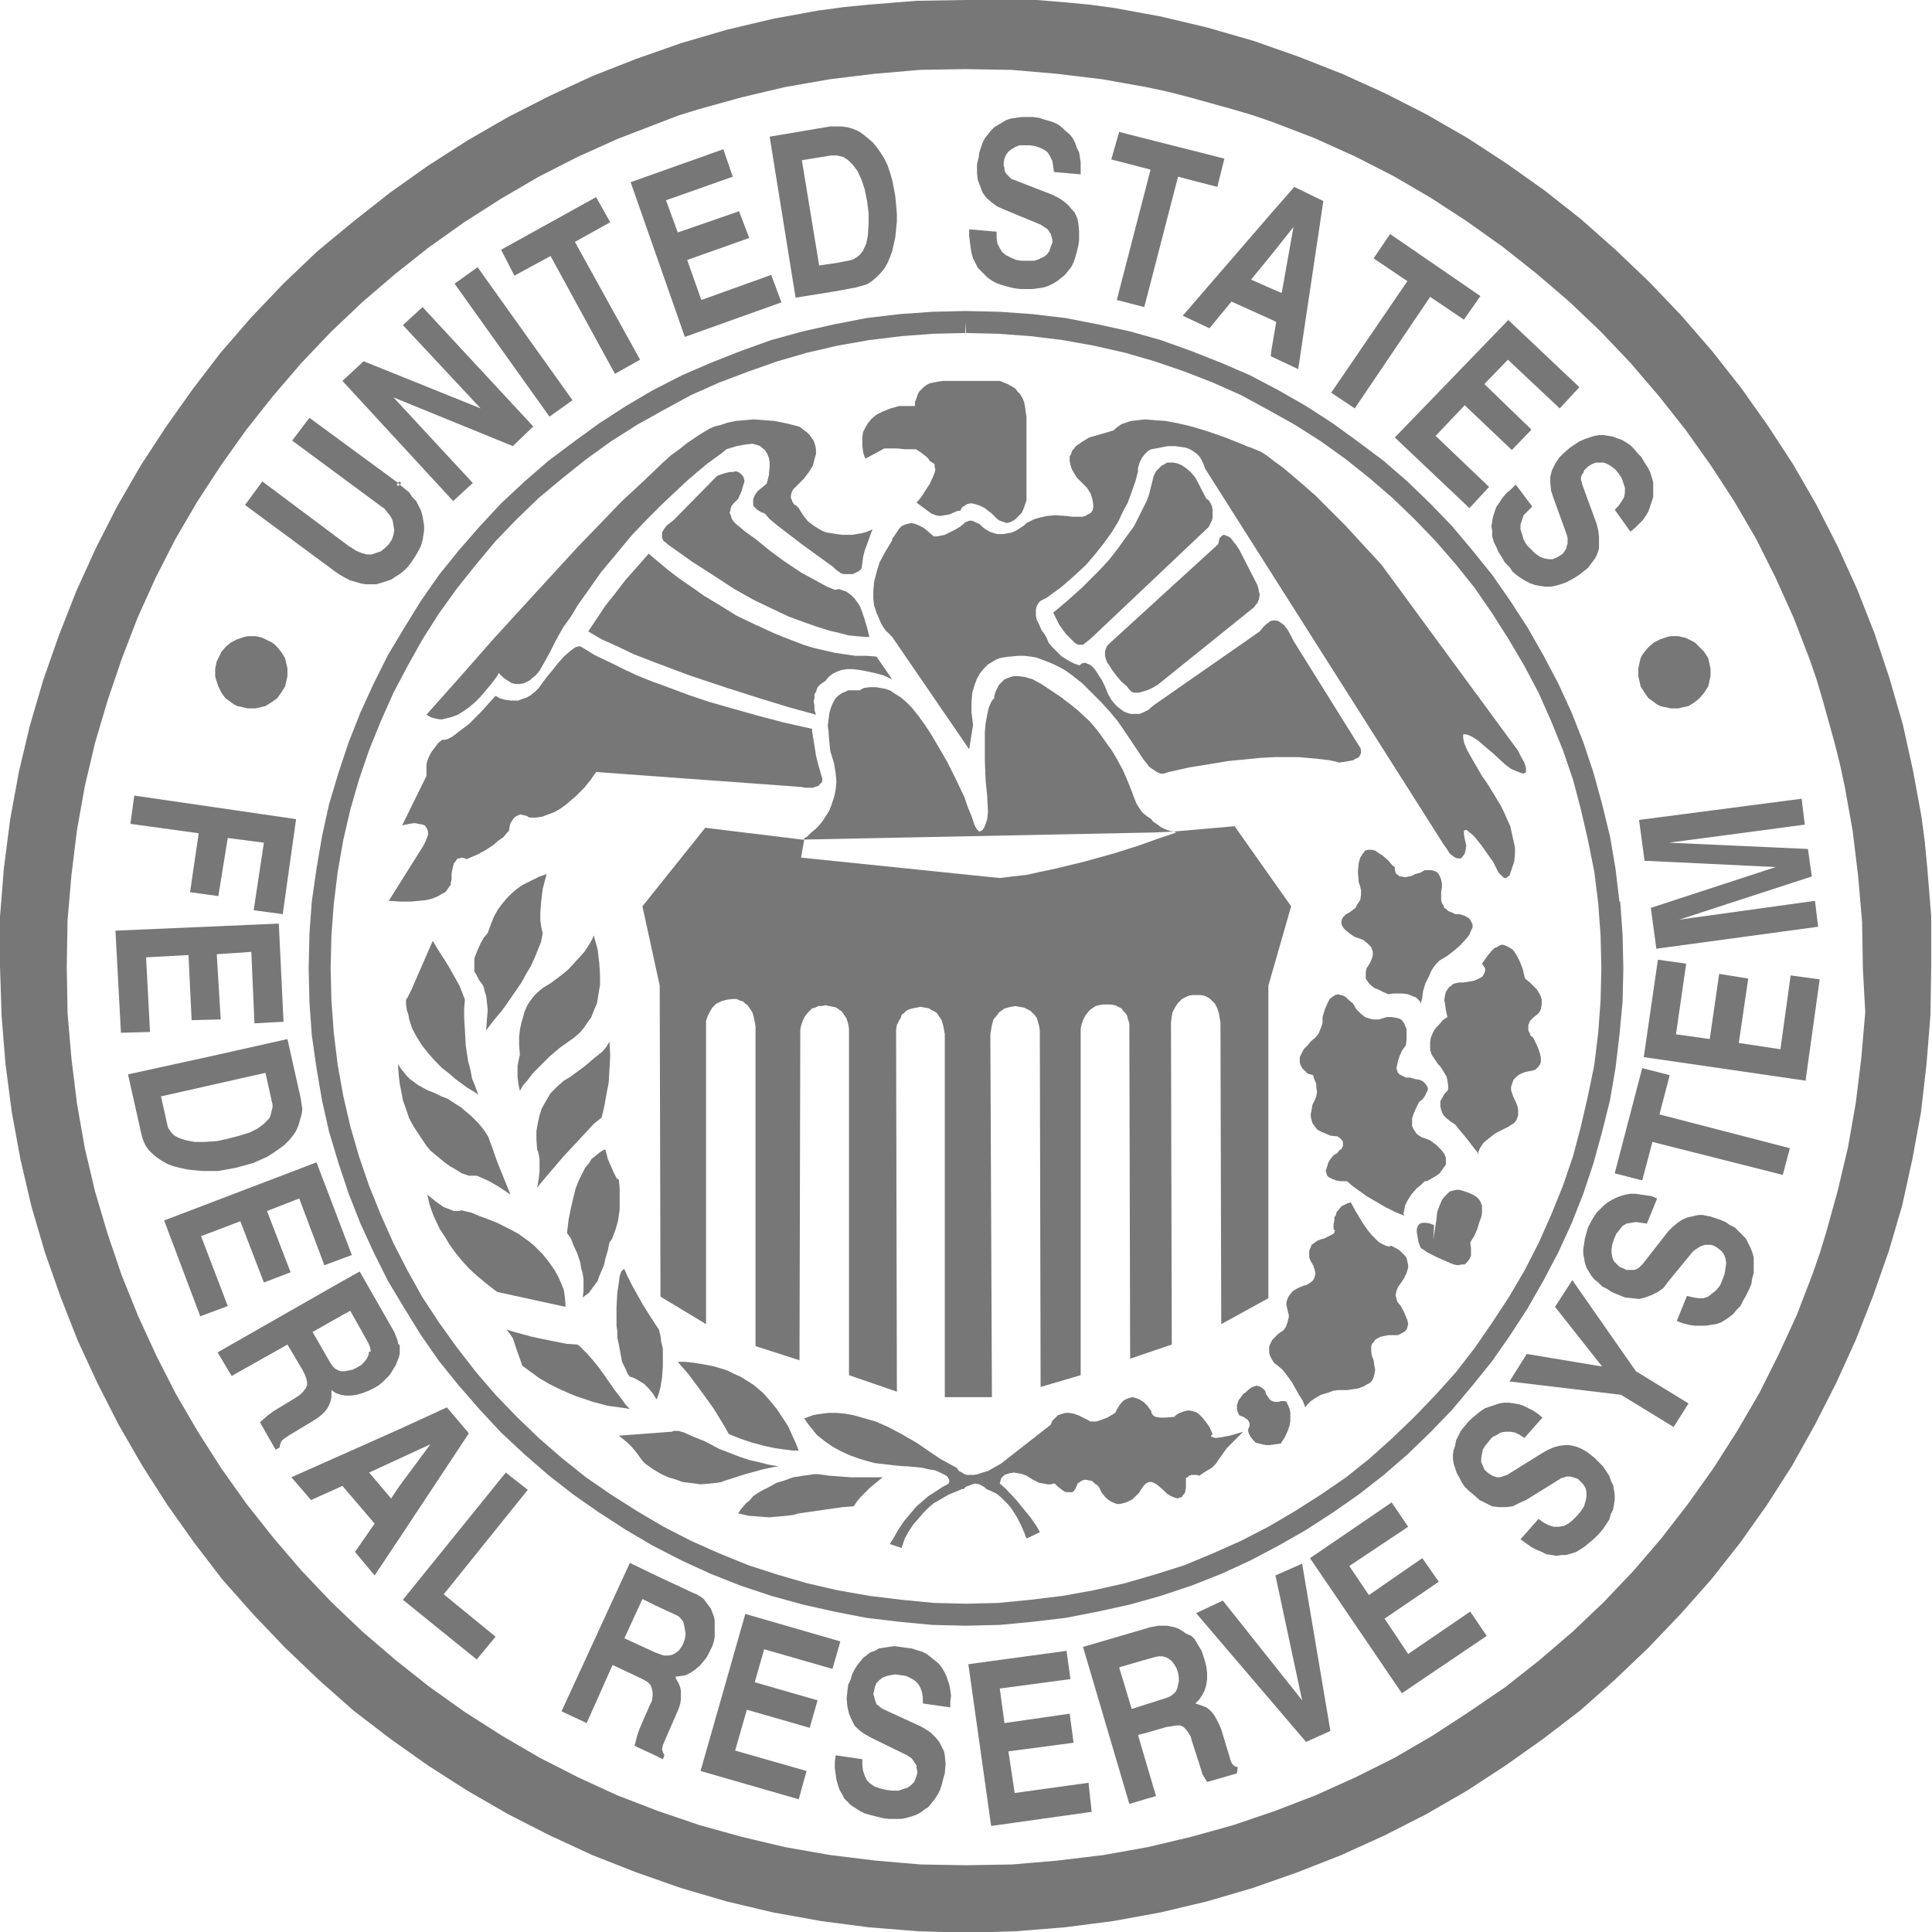
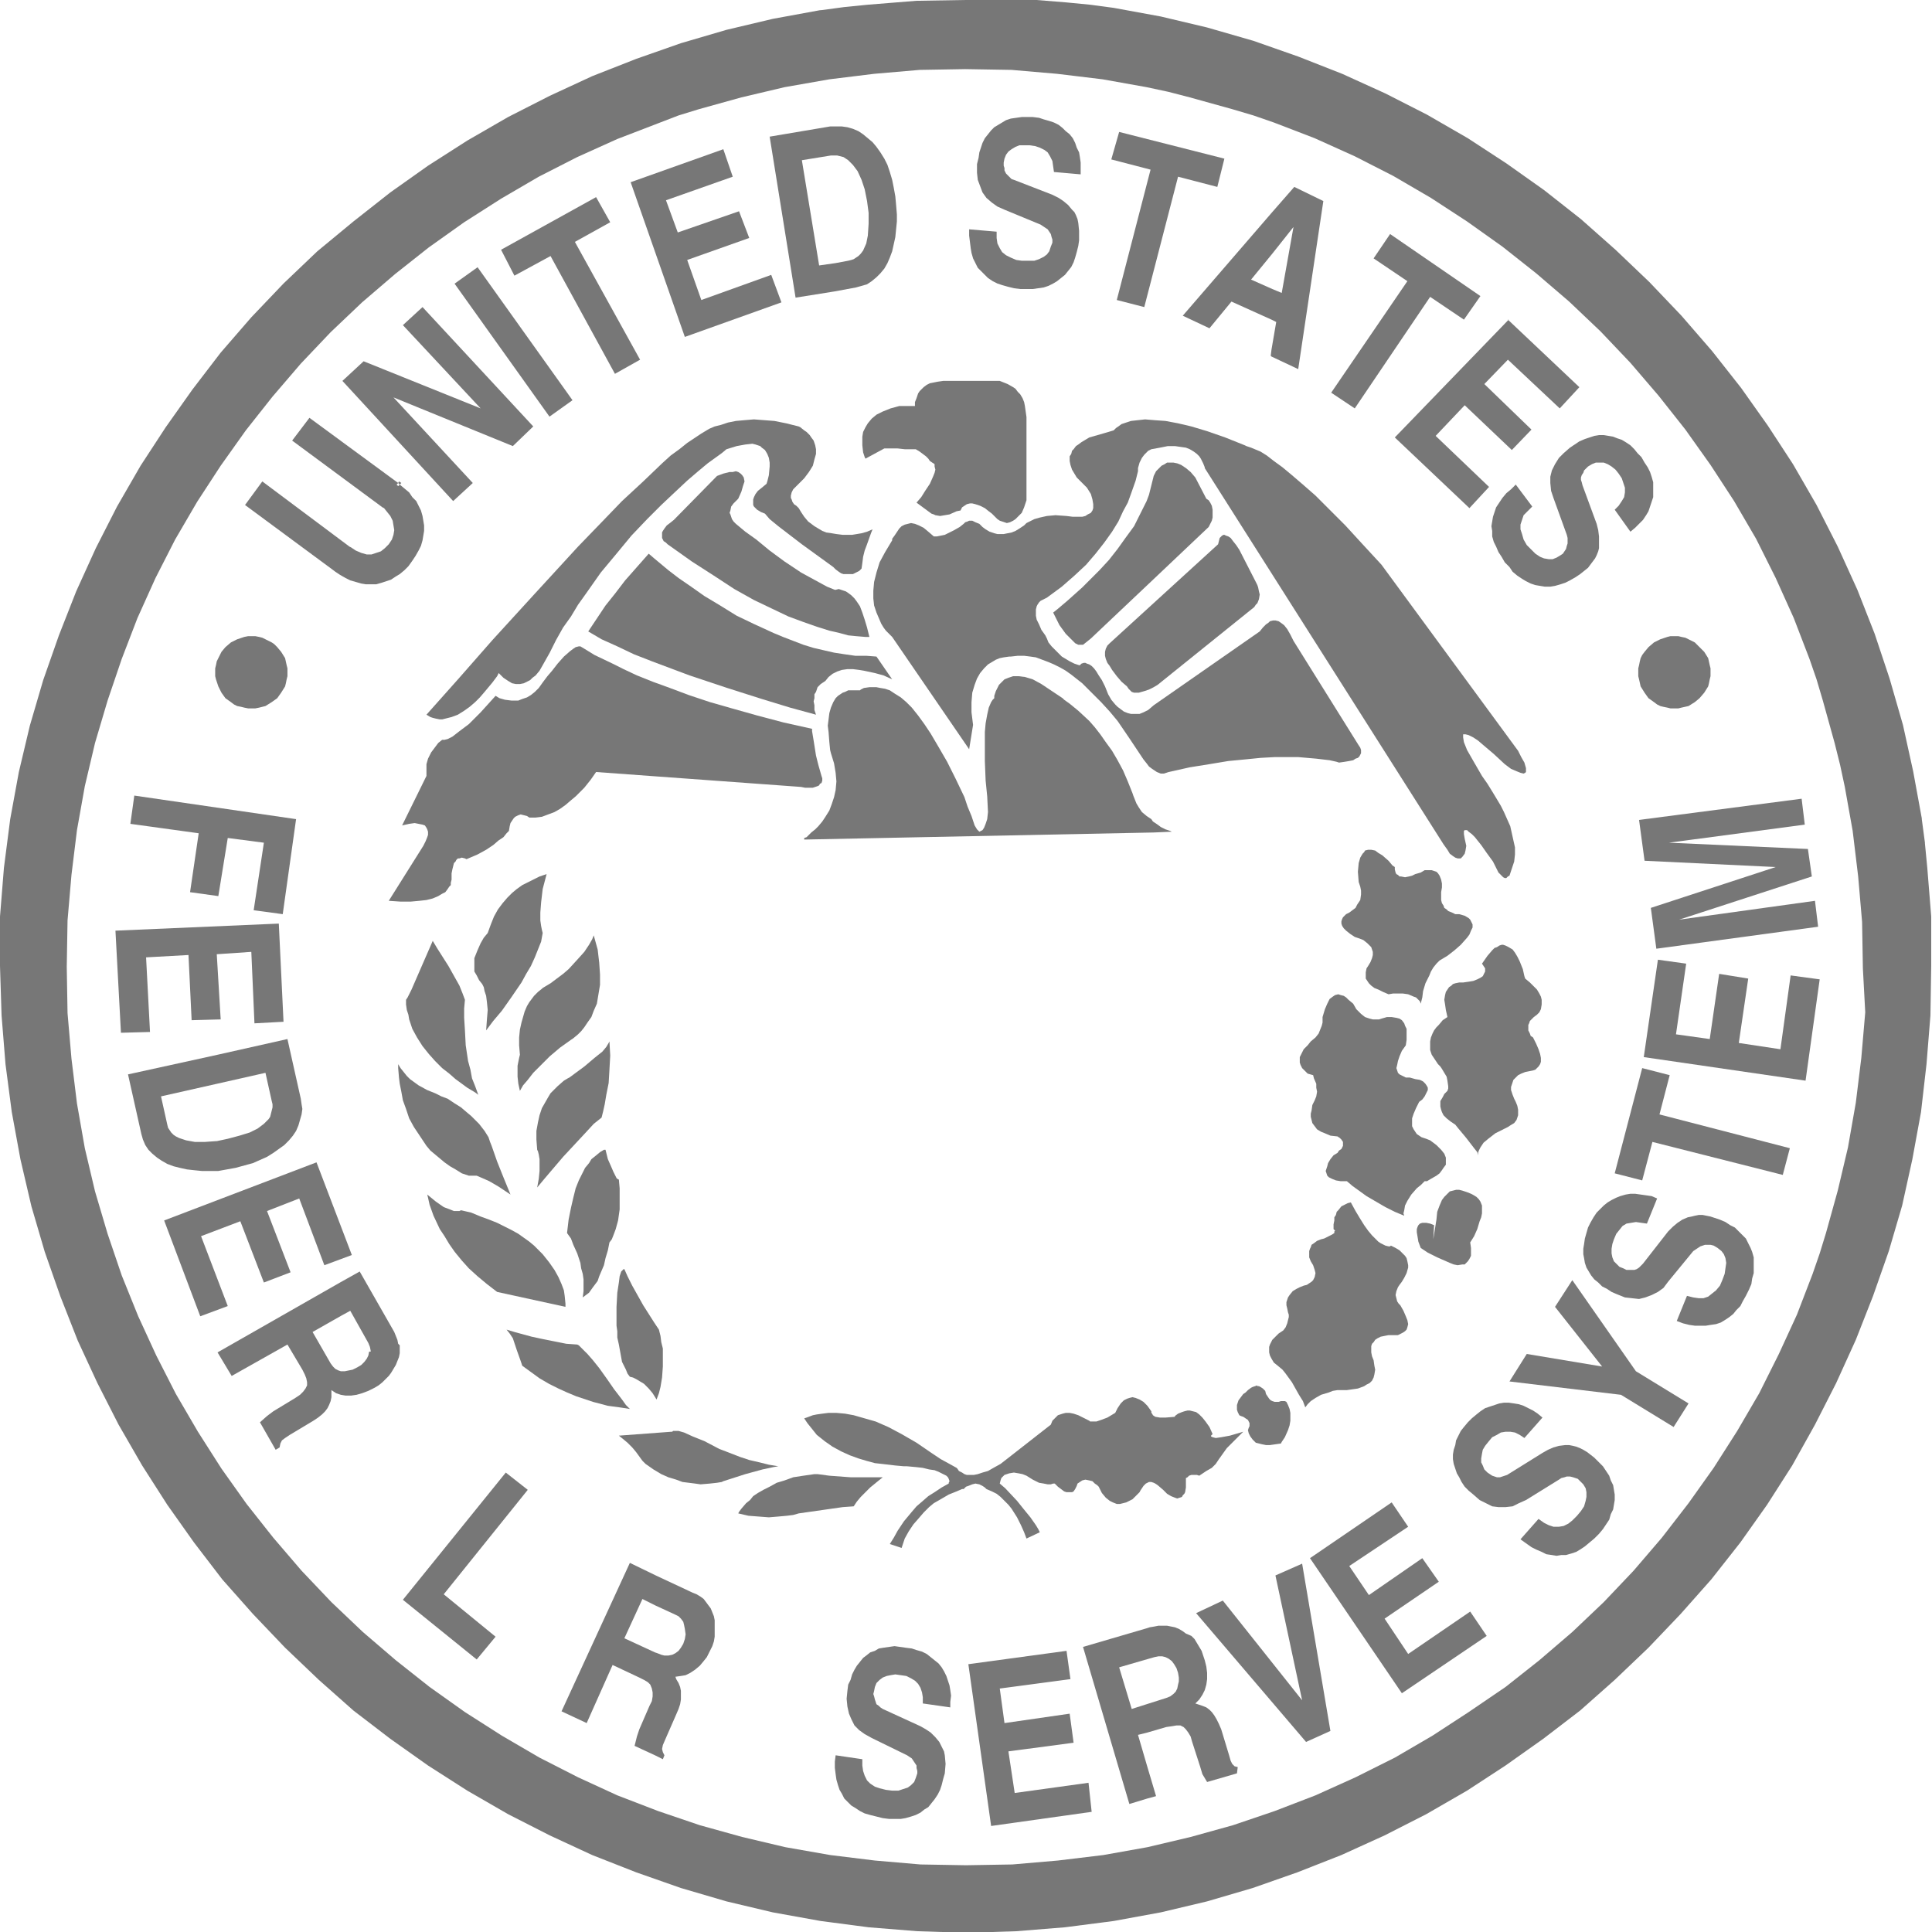
<svg xmlns="http://www.w3.org/2000/svg" version="1.1" id="Layer_1" x="0px" y="0px" viewBox="0 0 246 246" style="enable-background:new 0 0 246 246;" xml:space="preserve">
  <style type="text/css">
	.st0{fill:#777777;}
</style>
  <g>
    <path class="st0" d="M245.9,116.7l-0.5-6.2l-0.3-3.1l0-0.1l-0.4-3l0-0.1l-1.1-6l-1.3-5.9l-1.7-5.9l-1.9-5.7l-2.2-5.6l-2.5-5.5   l-2.7-5.3l-3-5.2l-3.2-4.9l-3.4-4.8l-3.7-4.7l-3.9-4.5l-4.1-4.3l-4.3-4.1l-4.4-3.9l-4.7-3.7l-4.8-3.4l-4.9-3.2l-5.2-3l-5.3-2.7   l-5.5-2.5l-5.6-2.2l-5.7-2l-5.9-1.7l-5.9-1.4l-6-1.1l-3-0.4l0,0l-3.1-0.3l0,0l-6.2-0.5L123,0h-0.1l0,0l-6.2,0.1l-6.2,0.5l-3,0.3   l0,0l-3,0.4l-0.1,0l-6,1.1l-5.9,1.4l-5.8,1.7l-5.7,2l-5.6,2.2l-5.4,2.5l-5.3,2.7l-5.2,3l-5,3.2l-4.8,3.4l-4.7,3.7L40.4,32l-4.3,4.1   L32,40.4l-3.9,4.5l-3.6,4.7l-3.4,4.8l-3.2,4.9l-3,5.2l-2.7,5.3l-2.5,5.5l-2.2,5.6l-2,5.7l-1.7,5.8l-1.4,5.9l-1.1,6l-0.8,6.2   l-0.5,6.2L0,123l0.2,6.3l0.5,6.2l0.8,6.1l1.1,6l1.4,6l1.7,5.8l2,5.7l2.2,5.6l2.5,5.4l2.7,5.3l3,5.2l3.2,5l3.4,4.8l3.6,4.7l3.9,4.4   l4.1,4.3l4.3,4.1l4.4,3.9l4.7,3.6l4.8,3.4l5,3.2l5.2,3l5.3,2.7l5.4,2.5l5.6,2.2l5.7,2l5.8,1.7l5.9,1.4l6.1,1.1l6.1,0.8l6.2,0.5   l6.3,0.2l6.3-0.2l6.2-0.5l6.2-0.8l6-1.1l5.9-1.4l5.8-1.7l5.7-2l5.6-2.2l5.5-2.5l5.3-2.7l5.2-3l4.9-3.2l4.8-3.4l4.7-3.6l4.4-3.9   l4.3-4.1l4.1-4.3l3.9-4.4l3.7-4.7l3.4-4.8l3.2-5l2.9-5.2l2.7-5.3l2.5-5.5l2.2-5.6l2-5.7l1.7-5.8l1.3-5.9l1.1-6l0.7-6.1l0.5-6.2   l0.1-6.3L245.9,116.7z M237.5,128.9l-0.5,5.8l-0.7,5.7l-1,5.7l-1.3,5.5l-1.5,5.4l0,0l-0.8,2.6l0,0l-0.9,2.6l-2,5.2l-2.3,5l-2.5,5   l-2.8,4.8l-3,4.7l-3.2,4.5l-3.4,4.4l-3.6,4.2l-3.8,4l-4,3.8l-4.2,3.6l-4.3,3.4L187,218l-4.6,3l-4.8,2.8l-5,2.5l-5.1,2.3l-5.2,2   l-5.3,1.8l-5.4,1.5l-5.5,1.3l-5.6,1l-5.8,0.7l-5.8,0.5l-5.9,0.1l-5.8-0.1l-5.8-0.5l-5.7-0.7l-5.7-1l-5.5-1.3l-5.4-1.5l-5.3-1.8   l-5.2-2l-5-2.3l-4.9-2.5l-4.8-2.8l-4.7-3l-4.5-3.2l-4.3-3.4l-4.2-3.6l-4-3.8l-3.8-4l-3.6-4.2l-3.4-4.3l-3.2-4.5l-3-4.7l-2.8-4.8   l-2.5-4.9l-2.3-5l-2.1-5.2l-1.8-5.3l-1.6-5.4l-1.3-5.5l-1-5.7l-0.7-5.7l-0.5-5.8l-0.1-5.9l0.1-5.9l0.5-5.8l0.7-5.7l1-5.6l1.3-5.5   l1.6-5.4l1.8-5.3l2-5.2l2.3-5.1l2.5-4.9l2.8-4.8l3-4.6l3.2-4.5l3.4-4.3l3.6-4.2l3.8-4l4-3.8l4.2-3.6l4.3-3.4l4.5-3.2l4.7-3l4.8-2.8   l4.9-2.5l5.1-2.3l5.2-2l0,0l2.6-1l0,0l2.6-0.8l5.4-1.5l5.5-1.3l5.7-1l5.7-0.7l5.8-0.5l5.8-0.1l0,0h0l5.9,0.1l5.8,0.5l5.8,0.7l5.6,1   l0,0l2.8,0.6l0,0l2.7,0.7l5.4,1.5l0,0l2.7,0.8l0,0l2.6,0.9l5.2,2l5.1,2.3l4.9,2.5l4.8,2.8l4.6,3l4.5,3.2l4.3,3.4l4.2,3.6l4,3.8   l3.8,4l3.6,4.2l3.4,4.3l3.2,4.5l3,4.6l2.8,4.8l2.5,5l2.3,5.1l2,5.2l0,0l0.9,2.6l0,0l0.8,2.7l1.5,5.4v0l0.7,2.8l0,0l0.6,2.8l1,5.6   l0.7,5.8l0.5,5.8l0.1,5.9L237.5,128.9z" />
    <polygon class="st0" points="130.7,14.9 130.1,14.9 129.4,15 128.7,15.1 128.1,15.3 127.6,15.6 127.1,15.9 126.6,16.2 126.2,16.6    125.8,17.1 125.4,17.6 125.1,18.2 124.9,18.8 124.7,19.4 124.6,20.1 124.4,20.9 124.4,22 124.5,22.9 124.8,23.7 125.1,24.5    125.6,25.2 126.3,25.8 127,26.3 127.9,26.7 132.5,28.6 132.8,28.8 133.1,29 133.4,29.2 133.6,29.5 133.8,29.8 133.9,30.2 134,30.5    134,30.9 133.8,31.4 133.6,32 133.3,32.4 132.9,32.7 132.3,33 131.7,33.2 131,33.2 130.1,33.2 129.4,33.1 128.7,32.8 128.1,32.5    127.6,32.1 127.3,31.6 127,31 126.9,30.3 126.9,29.5 123.4,29.2 123.4,30 123.5,30.8 123.6,31.6 123.7,32.2 123.9,32.9 124.2,33.5    124.5,34.1 124.9,34.5 125.4,35 125.8,35.4 126.4,35.8 127,36.1 127.6,36.3 128.3,36.5 129.1,36.7 129.9,36.8 130.7,36.8    131.5,36.8 132.2,36.7 132.9,36.6 133.5,36.4 134.1,36.1 134.6,35.8 135.1,35.4 135.6,35 136,34.5 136.4,34 136.7,33.4 136.9,32.8    137.1,32.1 137.3,31.3 137.4,30.6 137.4,29.4 137.3,28.4 137.2,27.9 137,27.4 136.8,27 136.5,26.7 136,26.1 135.4,25.6 134.8,25.2    134,24.8 129.1,22.9 128.8,22.8 128.5,22.5 128.3,22.3 128.1,22.1 127.9,21.7 127.9,21.4 127.8,21.1 127.8,20.7 127.9,20.2    128.1,19.7 128.4,19.3 128.8,19 129.3,18.7 129.8,18.5 130.4,18.5 131.1,18.5 131.8,18.6 132.4,18.8 133,19.1 133.4,19.4    133.7,19.9 134,20.5 134.1,21.2 134.2,21.9 137.6,22.2 137.6,21.5 137.6,20.7 137.5,20 137.4,19.4 137.1,18.8 136.9,18.2    136.6,17.6 136.2,17.1 135.7,16.7 135.3,16.3 134.8,15.9 134.2,15.6 133.6,15.4 132.9,15.2 132.3,15 131.5,14.9 130.8,14.9  " />
    <polygon class="st0" points="142.5,16.8 141.5,20.3 146.5,21.6 142.2,38.2 145.7,39.1 150,22.5 155,23.8 155.9,20.2 142.5,16.8     " />
    <polygon class="st0" points="92.1,19 80.3,23.2 87.2,42.9 99.5,38.5 98.2,35 89.3,38.2 87.5,33.1 95.4,30.3 94.1,26.9 86.3,29.6    84.8,25.5 93.3,22.5 92.1,19  " />
    <path class="st0" d="M114.2,27.3l-0.1-1.2L114,25l-0.2-1.1l-0.2-1l-0.3-1l-0.3-0.9l-0.4-0.8l-0.5-0.8l-0.5-0.7l-0.5-0.6l-0.6-0.5   l-0.6-0.5l-0.6-0.4l-0.7-0.3l-0.7-0.2l-0.7-0.1l-0.7,0l0,0l-0.2,0v0l-0.6,0l-7.7,1.3l3.3,20.5l5-0.8v0l2.7-0.5l0.7-0.2l0.7-0.2   l0.6-0.4l0.6-0.5l0.5-0.5l0.5-0.6l0.4-0.7l0.3-0.7l0.3-0.8l0.2-0.9l0.2-0.9l0.1-1l0.1-1L114.2,27.3z M110.5,30l-0.2,1l-0.4,0.9   l-0.3,0.4l-0.3,0.3l-0.3,0.2l-0.3,0.2l-0.3,0.1l-0.4,0.1l-1.6,0.3v0l-2.1,0.3l-2.2-13.4l3.7-0.6l0.4,0v0l0.1,0v0h0.3l0.4,0.1   l0.4,0.1l0.3,0.2l0.3,0.2l0.3,0.3l0.3,0.3l0.6,0.8l0.5,1.1l0.4,1.2l0.3,1.5l0.2,1.5l0,1.4L110.5,30z" />
    <polygon class="st0" points="75.9,25.1 63.8,31.8 65.5,35.1 70.1,32.6 78.3,47.6 81.5,45.8 73.2,30.8 77.7,28.3 75.9,25.1  " />
    <path class="st0" d="M164.8,23.8L164.8,23.8l-2.8,3.2l-11.4,13.2l3.4,1.6l2.8-3.4l5.1,2.3v0l0.6,0.3l-0.6,3.5l-0.1,0.8l0.1,0.1   l3.4,1.6l3.2-21.4L164.8,23.8z M164.7,28.9L164.7,28.9l-1.5,8.4l-1.2-0.5v0l-2.7-1.2l2.7-3.3v0L164.7,28.9L164.7,28.9L164.7,28.9z" />
    <polygon class="st0" points="164.7,28.9 164.7,28.9 164.7,28.9  " />
    <polygon class="st0" points="177,29.8 174.9,32.9 179.2,35.8 169.5,50 172.5,52 182.1,37.8 186.4,40.7 188.5,37.7 177,29.8  " />
    <rect x="63.6" y="33.1" transform="matrix(0.814 -0.581 0.581 0.814 -13.121 46.127)" class="st0" width="3.6" height="20.8" />
    <polygon class="st0" points="53.8,39.1 51.3,41.4 61.2,52 46.3,46 43.6,48.5 57.7,63.8 60.2,61.5 50.1,50.6 65.3,56.8 67.9,54.3    53.8,39.1  " />
-     <polygon class="st0" points="122.9,39.6 118.7,39.7 118.7,39.7 114.5,40 114.5,40 110.3,40.5 106.2,41.3 102.2,42.2 98.2,43.3    94.3,44.7 90.5,46.2 86.8,47.8 83.1,49.7 79.7,51.7 76.3,53.9 73,56.3 69.8,58.7 66.8,61.3 63.8,64.1 61.1,67 58.4,70.1 55.9,73.2    53.6,76.5 51.5,79.9 49.4,83.4 47.6,87 45.9,90.7 44.4,94.5 43.1,98.4 41.9,102.4 41,106.5 40.3,110.6 39.7,114.8 39.4,118.9    39.4,119 39.3,123.3 39.3,123.3 39.4,127.5 39.4,127.6 39.7,131.8 39.7,131.8 40.3,136 41,140.1 41.9,144.1 43.1,148.1 44.4,152    45.9,155.8 47.6,159.5 49.4,163.1 51.5,166.6 53.6,170 55.9,173.3 58.4,176.4 61.1,179.5 63.8,182.4 66.8,185.2 69.8,187.8    73,190.3 76.3,192.6 79.7,194.8 83.1,196.8 86.8,198.7 90.5,200.4 94.3,201.9 98.2,203.2 102.2,204.3 106.2,205.2 110.3,206    114.5,206.5 118.7,206.9 118.7,206.9 122.9,207 123,207 127.2,206.9 127.3,206.9 131.5,206.5 131.5,206.5 135.7,206 139.8,205.2    143.9,204.3 147.8,203.2 151.7,201.9 155.5,200.4 159.2,198.7 162.8,196.8 166.3,194.8 169.7,192.6 173,190.3 176.2,187.8    179.2,185.2 182.1,182.4 184.9,179.5 187.5,176.4 190,173.3 192.3,170 194.5,166.6 196.5,163.1 198.4,159.5 200.1,155.8 201.6,152    202.9,148.1 204,144.1 205,140.1 205.7,136 206.2,131.8 206.6,127.6 206.6,127.6 206.7,123.3 206.7,123.3 206.6,119 206.6,119    206.3,114.8 206.2,114.8 205.7,110.6 205,106.5 204,102.4 202.9,98.4 201.6,94.5 200.1,90.7 198.4,87 196.5,83.4 194.5,79.9    192.3,76.5 190,73.2 187.5,70.1 184.9,67 182.1,64.1 179.2,61.3 176.2,58.7 173,56.3 169.7,53.9 166.3,51.7 162.8,49.7 159.2,47.8    155.5,46.2 151.7,44.7 147.8,43.3 143.9,42.2 139.8,41.3 135.7,40.5 131.5,40 127.3,39.7 127.3,39.7 123,39.6 123,39.6 122.9,39.6    123,41 123,42.4 123,42.4 127.1,42.5 131.2,42.8 135.3,43.3 139.2,44 143.2,44.9 147,46 150.8,47.3 154.4,48.7 158,50.3    161.5,52.2 164.9,54.1 168.2,56.2 171.4,58.5 174.4,60.9 177.3,63.4 180.1,66.1 182.8,68.9 185.4,71.9 187.8,74.9 190,78.1    192.1,81.4 194.1,84.8 195.9,88.2 197.5,91.8 199,95.5 200.3,99.3 201.3,103.1 202.2,107 203,111 203.5,115 203.8,119.1    203.9,123.3 203.8,127.4 203.5,131.5 203,135.6 202.2,139.5 201.3,143.4 200.3,147.2 199,151 197.5,154.7 195.9,158.3 194.1,161.8    192.1,165.2 190,168.4 187.8,171.6 185.4,174.7 182.8,177.6 180.1,180.4 177.3,183.1 174.4,185.7 171.4,188.1 168.2,190.3    164.9,192.4 161.5,194.4 158,196.2 154.4,197.8 150.8,199.3 147,200.5 143.2,201.6 139.2,202.5 135.3,203.2 131.2,203.7    127.1,204.1 123,204.2 118.9,204.1 114.8,203.7 110.7,203.2 106.7,202.5 102.8,201.6 99,200.5 95.3,199.3 91.6,197.8 88,196.2    84.5,194.4 81.1,192.4 77.8,190.3 74.6,188.1 71.6,185.7 68.6,183.1 65.8,180.4 63.1,177.6 60.6,174.7 58.2,171.6 55.9,168.4    53.8,165.2 51.9,161.8 50.1,158.3 48.5,154.7 47,151 45.7,147.2 44.6,143.4 43.7,139.5 43,135.6 42.5,131.5 42.2,127.4 42.1,123.3    42.2,119.1 42.5,115.1 43,111 43.7,107 44.6,103.1 45.7,99.3 47,95.5 48.5,91.8 50.1,88.2 51.9,84.8 53.8,81.4 55.9,78.1    58.2,74.9 60.6,71.9 63.1,68.9 65.8,66.1 68.6,63.4 71.6,60.9 74.6,58.5 77.8,56.2 81.1,54.1 84.5,52.2 88,50.3 91.6,48.7    95.3,47.3 99,46 102.8,44.9 106.7,44 110.7,43.3 114.8,42.8 118.8,42.5 123,42.4 122.9,42.4 123,41 123,41 122.9,39.6  " />
    <polygon class="st0" points="192.1,40.7 177.6,55.7 187.1,64.7 189.6,62 182.8,55.5 186.5,51.6 192.5,57.3 195,54.7 189,48.9    192,45.8 198.6,52 201.1,49.3 192,40.7  " />
    <polygon class="st0" points="120.1,48.5 119.4,48.6 118.9,48.7 118.4,48.8 118,49 117.6,49.3 117.4,49.5 117.1,49.8 116.9,50.1    116.7,50.7 116.5,51.2 116.5,51.7 114.5,51.7 113.4,52 112.4,52.4 111.6,52.8 111,53.3 110.5,53.9 110.2,54.4 109.9,55 109.8,55.6    109.8,56.1 109.8,56.7 109.9,57.6 110.1,58.2 110.2,58.4 112.6,57.1 113.4,57.1 114.3,57.1 115.2,57.2 115.6,57.2 115.9,57.2    116.6,57.2 117.1,57.5 117.5,57.8 117.9,58.1 118.2,58.4 118.4,58.7 118.7,58.9 119,59.1 119,59.4 119.1,59.8 119,60.2 118.8,60.7    118.4,61.6 117.8,62.5 117.3,63.3 116.7,64 118.6,65.4 118.9,65.5 119.1,65.6 119.7,65.7 120.3,65.6 120.9,65.5 121.8,65.1    122.3,65 122.5,64.6 122.8,64.4 123.1,64.2 123.5,64.1 123.8,64.1 124.2,64.2 124.8,64.4 125.4,64.7 125.9,65.1 126.3,65.4    126.7,65.8 127,66.1 127.3,66.3 127.6,66.4 127.9,66.5 128.2,66.6 128.6,66.5 129,66.3 129.3,66.1 129.5,65.9 129.8,65.6    130.1,65.3 130.4,64.6 130.6,64 130.7,63.7 130.7,53.1 130.6,52.4 130.5,51.7 130.4,51.2 130.2,50.7 129.9,50.2 129.6,49.9    129.3,49.5 129,49.3 128.3,48.9 127.8,48.7 127.3,48.5 120.1,48.5  " />
    <polygon class="st0" points="39.4,53.2 37.2,56.1 48.7,64.6 48.9,64.7 49.3,65.2 49.7,65.7 50,66.3 50.1,66.9 50.2,67.5 50.1,68.1    49.9,68.7 49.5,69.3 49,69.8 48.5,70.2 47.9,70.4 47.3,70.6 46.7,70.6 46,70.4 45.3,70.1 44.7,69.7 44.5,69.6 33.4,61.3 31.2,64.3    42.3,72.5 42.7,72.8 43.3,73.2 44,73.6 44.6,73.9 45.3,74.1 46,74.3 46.6,74.4 47.3,74.4 47.9,74.4 48.6,74.2 49.2,74 49.8,73.8    50.4,73.4 50.9,73.1 51.5,72.6 52,72.1 52.5,71.4 52.9,70.8 53.3,70.1 53.6,69.5 53.8,68.8 53.9,68.2 54,67.6 54,66.9 53.9,66.3    53.8,65.7 53.6,65 53.3,64.4 53,63.8 52.5,63.3 52.1,62.7 51.5,62.2 50.9,61.7 50.7,61.9 50.5,61.7 50.5,61.7 50.5,61.7 50.5,61.7    50.7,61.5 39.4,53.2  " />
    <polygon class="st0" points="50.7,61.5 50.7,61.5 50.9,61.7 50.9,61.7 51.1,61.5 50.8,61.3 50.8,61.3 50.7,61.5  " />
    <polygon class="st0" points="96,53.4 94.8,53.5 93.7,53.6 92.7,53.8 91.8,54.1 91,54.3 90.3,54.6 89.3,55.2 88.7,55.6 88.4,55.8    87.5,56.4 86.5,57.2 85.4,58 84.3,59 81.9,61.3 79.2,63.8 76.5,66.6 73.6,69.6 68,75.7 62.7,81.5 58.4,86.4 54.3,91 54.8,91.3    55.1,91.4 55.5,91.5 56,91.6 56.3,91.6 56.7,91.5 57.5,91.3 58.3,91 59.1,90.5 59.8,90 60.5,89.4 61.1,88.8 61.7,88.1 62.7,86.9    63.3,86.1 63.5,85.7 64.1,86.3 64.7,86.7 65.2,87 65.7,87.1 66.2,87.1 66.7,87 67.1,86.8 67.5,86.6 67.8,86.3 68.2,86 68.7,85.4    69.1,84.7 70,83.1 70.8,81.5 71.7,79.9 72.7,78.5 73.6,77 74.6,75.6 76.5,72.9 78.5,70.5 80.4,68.2 82.4,66.1 84.2,64.3 85.9,62.7    87.5,61.2 88.9,60 90.1,59 91.9,57.7 92.5,57.2 93.8,56.8 94.9,56.6 95.8,56.5 96.2,56.6 96.5,56.7 96.8,56.8 97,57 97.4,57.3    97.7,57.8 97.9,58.3 98,58.9 98,59.4 97.9,60.5 97.7,61.3 97.6,61.6 97,62.1 96.5,62.5 96.2,62.9 96,63.3 95.9,63.6 95.9,64    95.9,64.3 96,64.5 96.2,64.7 96.4,64.9 96.9,65.2 97.4,65.4 98,66.1 99.1,67 102.1,69.3 106.1,72.2 106.4,72.5 106.8,72.8    107.1,73 107.4,73.1 107.8,73.1 108.1,73.1 108.6,73.1 109,72.9 109.4,72.7 109.7,72.4 109.8,71.7 109.9,70.9 110.1,70.1    110.4,69.3 110.9,67.9 111.1,67.4 110.4,67.7 109.7,67.9 109.1,68 108.5,68.1 107.6,68.1 107.3,68.1 106.5,68 105.9,67.9    105.2,67.8 104.7,67.6 104.2,67.3 103.7,67 102.9,66.4 102.4,65.8 102,65.2 101.7,64.7 101.4,64.4 101.1,64.2 100.9,63.9    100.8,63.6 100.7,63.4 100.7,63.1 100.8,62.7 101,62.3 101.2,62.1 101.5,61.8 102.4,60.9 103,60.1 103.5,59.3 103.7,58.5    103.9,57.8 103.9,57.2 103.8,56.7 103.6,56.1 103.3,55.7 103.1,55.4 102.7,55 102.4,54.8 101.9,54.4 101.7,54.3 100.1,53.9    98.6,53.6 97.3,53.5 96,53.4  " />
    <polygon class="st0" points="145.8,53.4 144.9,53.5 144,53.6 143.4,53.8 142.8,54 142.4,54.3 142.1,54.5 141.9,54.7 141.8,54.8    140.1,55.3 138.7,55.7 138.2,56 137.7,56.3 137.3,56.6 137,56.8 136.7,57.2 136.5,57.4 136.4,57.8 136.2,58.1 136.2,58.7    136.3,59.2 136.5,59.8 136.8,60.3 137.1,60.8 137.5,61.2 138.1,61.8 138.4,62.1 138.9,62.9 139.1,63.6 139.2,64.2 139.2,64.7    139.1,65 138.9,65.3 138.5,65.5 138.2,65.7 137.8,65.8 137.4,65.8 136.6,65.8 135.8,65.7 134.4,65.6 133.3,65.7 132.4,65.9    131.7,66.1 131.1,66.4 130.7,66.6 130.4,66.9 129.8,67.3 129.3,67.6 128.8,67.8 128.3,67.9 127.8,68 127.4,68 127,68 126.6,67.9    126,67.7 125.5,67.4 125.1,67.1 124.7,66.7 124.2,66.5 123.8,66.3 123.4,66.3 123.2,66.4 122.9,66.5 122.7,66.7 122.2,67.1    121.5,67.5 120.9,67.8 120.3,68.1 119.3,68.3 118.9,68.3 118.2,67.7 117.6,67.2 117,66.9 116.5,66.7 116,66.6 115.6,66.7    115.2,66.8 114.8,67 114.5,67.3 114.3,67.6 113.9,68.2 113.6,68.6 113.6,68.8 112.7,70.3 112,71.6 111.6,72.9 111.3,74.1    111.2,75.2 111.2,76.2 111.3,77.1 111.6,78 111.9,78.7 112.2,79.4 112.5,79.9 112.8,80.3 113.4,80.9 113.6,81.1 123.4,95.4    123.9,92.3 123.7,90.7 123.7,89.4 123.8,88.2 124.1,87.2 124.4,86.4 124.8,85.7 125.3,85.1 125.8,84.6 126.3,84.3 126.8,84    127.3,83.8 127.8,83.7 128.5,83.6 128.7,83.6 129.6,83.5 130.4,83.5 131.2,83.6 131.9,83.7 132.7,84 133.5,84.3 134.2,84.6 135,85    135.7,85.4 136.4,85.9 137.8,87 139,88.2 140.2,89.4 141.3,90.6 142.3,91.8 143.8,94 144.8,95.5 145.2,96.1 145.6,96.7 146,97.2    146.3,97.6 146.7,97.9 147.3,98.3 147.8,98.5 148.2,98.5 148.5,98.4 148.8,98.3 151.5,97.7 154,97.3 156.4,96.9 158.5,96.7    160.5,96.5 162.3,96.4 163.9,96.4 165.3,96.4 167.6,96.6 169.3,96.8 170.2,97 170.5,97.1 171.2,97 171.8,96.9 172.3,96.8    172.6,96.6 172.9,96.5 173.1,96.3 173.2,96.1 173.3,95.9 173.3,95.5 173.2,95.2 173,94.9 164.7,81.6 164.3,80.8 163.9,80.1    163.5,79.6 163.1,79.3 162.8,79.1 162.4,79 162.1,79 161.7,79.1 161.5,79.3 161.2,79.5 160.8,79.9 160.4,80.4 146.9,89.8    146.2,90.4 145.6,90.7 145.1,90.9 144.5,90.9 144,90.9 143.6,90.8 143.1,90.6 142.7,90.3 142.3,90 142,89.7 141.5,89.1 141.1,88.4    140.7,87.4 140.3,86.6 139.9,86 139.6,85.5 139.3,85.1 139,84.8 138.7,84.6 138.4,84.5 138.2,84.4 138,84.4 137.7,84.5 137.5,84.7    137.4,84.7 136.8,84.5 136.2,84.2 135.2,83.6 134.5,82.9 133.9,82.3 133.5,81.8 133.3,81.3 133.1,80.9 132.6,80.2 132.3,79.5    132,78.9 131.9,78.4 131.9,78 131.9,77.6 132,77.2 132.1,77 132.3,76.7 132.5,76.5 132.9,76.3 133.3,76.1 135.2,74.7 136.8,73.3    138.3,71.9 139.5,70.5 140.6,69.1 141.6,67.7 142.4,66.4 143,65.1 143.6,64 144,62.9 144.6,61.2 144.9,60 144.9,59.6 145.1,58.9    145.4,58.3 145.7,57.9 146,57.6 146.2,57.4 146.4,57.3 146.6,57.2 147.7,57 148.7,56.8 149.6,56.8 150.3,56.9 151,57 151.5,57.2    152,57.5 152.4,57.8 152.7,58.1 152.9,58.4 153.2,59 153.4,59.5 153.4,59.6 183.8,107.5 184.3,108.2 184.6,108.7 185,109    185.3,109.2 185.6,109.3 185.8,109.3 186,109.3 186.2,109.1 186.5,108.7 186.6,108.3 186.7,107.7 186.5,106.8 186.4,106.2    186.4,105.8 186.5,105.7 186.6,105.7 186.8,105.7 187,105.9 187.4,106.2 187.8,106.6 188.6,107.6 189.3,108.6 190.1,109.7    190.5,110.5 190.8,111.1 191.1,111.4 191.4,111.7 191.6,111.8 191.8,111.8 192,111.6 192.2,111.5 192.4,110.9 192.6,110.3    192.8,109.7 192.9,108.8 192.9,107.9 192.7,107 192.5,106.1 192.3,105.2 191.9,104.3 191.5,103.4 191.1,102.6 190.2,101.1    189.4,99.8 188.7,98.8 187.6,96.9 186.8,95.5 186.4,94.5 186.3,93.9 186.3,93.7 186.3,93.5 186.5,93.5 186.6,93.5 187,93.6    187.6,93.9 188.2,94.3 188.9,94.9 190.2,96 191.6,97.3 192.4,97.9 193.1,98.2 193.6,98.4 194,98.5 194.2,98.4 194.3,98.3 194.3,98    194.3,97.8 194.1,97.1 193.7,96.4 193.3,95.6 175.9,71.9 173.5,69.3 171.3,66.9 169.3,64.9 167.5,63.1 165.9,61.7 164.5,60.5    163.3,59.5 162.2,58.7 161.3,58 160.5,57.5 159.3,57 158.7,56.8 158.5,56.7 156,55.7 153.7,54.9 151.7,54.3 150,53.9 148.4,53.6    147,53.5 145.8,53.4  " />
    <polygon class="st0" points="203.6,55.4 203,55.5 202.4,55.7 201.8,55.9 201.1,56.2 200.5,56.6 199.9,57 199.1,57.7 198.5,58.3    198,59.1 197.6,59.9 197.4,60.7 197.4,61.5 197.5,62.5 197.8,63.4 199.5,68.1 199.6,68.5 199.6,68.8 199.6,69.2 199.5,69.5    199.4,69.9 199.2,70.2 199,70.5 198.7,70.7 198.2,71 197.7,71.2 197.2,71.2 196.6,71.1 196.1,70.9 195.5,70.5 195,70 194.4,69.4    194,68.7 193.8,68 193.6,67.4 193.6,66.8 193.8,66.2 194,65.6 194.5,65.1 195.1,64.5 193,61.7 192.4,62.3 191.8,62.8 191.3,63.4    190.9,64 190.5,64.6 190.3,65.2 190.1,65.8 190,66.4 189.9,67 190,67.6 190,68.3 190.2,69 190.5,69.6 190.8,70.3 191.2,70.9    191.6,71.6 192.2,72.2 192.6,72.8 193.2,73.3 193.8,73.7 194.3,74 194.9,74.3 195.5,74.5 196.1,74.6 196.7,74.7 197.4,74.7    198,74.6 198.7,74.4 199.3,74.2 199.9,73.9 200.6,73.5 201.2,73.1 202.2,72.3 202.5,71.9 202.8,71.5 203.1,71.1 203.3,70.7    203.5,70.2 203.6,69.8 203.6,69 203.6,68.3 203.5,67.5 203.3,66.7 201.5,61.8 201.4,61.4 201.3,61.1 201.3,60.8 201.4,60.5    201.6,60.2 201.7,59.9 202,59.6 202.2,59.4 202.7,59.1 203.2,58.9 203.7,58.9 204.2,58.9 204.7,59.1 205.2,59.4 205.7,59.8    206.1,60.3 206.5,60.9 206.7,61.5 206.9,62.1 206.9,62.7 206.8,63.3 206.5,63.8 206.1,64.4 205.6,64.9 207.6,67.7 208.2,67.2    208.7,66.7 209.2,66.2 209.6,65.6 209.9,65.1 210.1,64.5 210.3,63.9 210.5,63.3 210.5,62.7 210.5,62 210.5,61.4 210.3,60.7    210.1,60.1 209.8,59.5 209.4,58.9 209,58.2 208.5,57.7 208.1,57.2 207.6,56.7 207,56.3 206.5,56 205.9,55.8 205.4,55.6 204.8,55.5    204.2,55.4 203.6,55.4  " />
    <polygon class="st0" points="149,58.9 148.6,58.9 148.3,59.1 147.9,59.3 147.7,59.5 147.2,60 147,60.4 146.9,60.6 146.7,61.4    146.5,62.2 146.3,63 146,63.8 145.2,65.4 144.4,67 143.3,68.5 142.3,69.9 141.2,71.3 140,72.6 138.9,73.7 137.8,74.8 135.9,76.5    134.6,77.6 134.1,78 134.9,79.6 135.7,80.7 136.4,81.4 136.9,81.9 137.3,82.1 137.7,82.1 137.8,82.1 137.9,82.1 138.9,81.3    140.8,79.5 146.3,74.3 153.9,67.1 154.1,66.7 154.3,66.3 154.4,65.9 154.4,65.5 154.4,64.9 154.3,64.4 154.1,64 153.9,63.7    153.6,63.5 152.2,60.8 151.6,60.1 151,59.6 150.4,59.2 149.9,59 149.4,58.9 149,58.9  " />
    <polygon class="st0" points="93.7,60 93.3,60.1 92.9,60.1 92.1,60.3 91.3,60.6 85.8,66.2 85.3,66.6 84.9,66.9 84.6,67.3 84.4,67.6    84.3,67.8 84.3,68.1 84.3,68.3 84.3,68.5 84.5,68.9 84.8,69.1 85,69.3 88.1,71.5 90.9,73.3 93.5,75 96,76.4 98.3,77.5 100.4,78.5    102.3,79.2 104,79.8 105.6,80.3 106.9,80.6 108,80.9 109,81 110.2,81.1 110.7,81.1 110.4,79.9 110.1,78.9 109.8,78 109.5,77.2    109.1,76.6 108.8,76.2 108.4,75.8 108,75.5 107.7,75.3 107.4,75.2 106.8,75 106.4,75.1 106.3,75.1 105.3,74.7 104.2,74.1    103.1,73.5 102,72.9 99.9,71.5 98,70.1 96.3,68.7 94.9,67.7 93.7,66.7 93.4,66.4 93.2,66.1 93.1,65.8 93,65.5 92.9,65.3 93,65    93.1,64.5 93.4,64.1 93.7,63.8 94,63.5 94.4,62.6 94.6,61.9 94.8,61.3 94.7,60.8 94.5,60.5 94.3,60.3 94,60.1 93.7,60  " />
    <polygon class="st0" points="155.9,68.1 155.8,68.1 155.6,68.2 155.3,68.5 155.2,68.9 155.1,69.3 141.3,81.9 141,82.2 140.8,82.6    140.7,83 140.7,83.5 140.8,83.9 141,84.4 141.3,84.8 141.6,85.3 142.2,86.1 142.8,86.8 143.5,87.4 143.7,87.7 143.9,87.9    144.1,88.1 144.4,88.2 144.7,88.2 145,88.2 145.7,88 146.3,87.8 146.9,87.5 147.4,87.2 159.7,77.3 159.9,77 160.1,76.8 160.3,76.3    160.4,75.7 160.3,75.3 160.2,74.8 160.1,74.5 159.9,74.1 157.8,70 157.4,69.4 157,68.9 156.7,68.5 156.4,68.3 156.1,68.2    155.9,68.1  " />
    <polygon class="st0" points="82.6,70.5 81.1,72.2 79.6,73.9 78.3,75.6 77.1,77.1 75.5,79.5 74.9,80.4 76.6,81.4 78.6,82.3    80.7,83.3 83,84.2 87.8,86 92.6,87.6 97,89 100.6,90.1 103.9,91 103.7,90.4 103.7,89.8 103.6,89.3 103.7,88.9 103.7,88.4    103.9,88.1 104.1,87.5 104.5,87.1 104.8,86.9 105.1,86.7 105.5,86.2 106,85.8 106.6,85.5 107.2,85.3 107.9,85.2 108.6,85.2    109.4,85.3 110,85.4 111.4,85.7 112.5,86 113.6,86.5 111.6,83.6 110.3,83.5 108.9,83.5 107.5,83.3 106.2,83.1 104.9,82.8    103.6,82.5 102.3,82.1 101,81.6 99.7,81.1 98.5,80.6 96.1,79.5 93.8,78.4 91.7,77.1 89.7,75.9 88,74.7 86.4,73.6 85.1,72.6    83.3,71.1 82.6,70.5  " />
    <polygon class="st0" points="32,81 31.6,81 31.1,81.1 30.2,81.4 29.4,81.8 28.7,82.4 28.2,83 28,83.4 27.8,83.8 27.6,84.2    27.5,84.7 27.4,85.1 27.4,85.6 27.4,86.1 27.5,86.5 27.8,87.4 28.2,88.2 28.7,88.9 29.4,89.4 29.8,89.7 30.2,89.9 30.7,90    31.1,90.1 31.6,90.2 32,90.2 32.5,90.2 33,90.1 33.8,89.9 34.6,89.4 35.3,88.9 35.8,88.2 36.3,87.4 36.4,87 36.5,86.5 36.6,86.1    36.6,85.6 36.6,85.1 36.5,84.7 36.3,83.8 35.8,83 35.3,82.4 34.9,82 34.6,81.8 33.8,81.4 33.4,81.2 33,81.1 32.5,81 32,81  " />
    <polygon class="st0" points="213.2,81 212.7,81 212.3,81.1 211.4,81.4 210.6,81.8 209.9,82.4 209.4,83 209.1,83.4 208.9,83.8    208.8,84.2 208.7,84.7 208.6,85.1 208.6,85.6 208.6,86.1 208.7,86.5 208.9,87.4 209.4,88.2 209.9,88.9 210.6,89.4 211,89.7    211.4,89.9 211.8,90 212.3,90.1 212.7,90.2 213.2,90.2 213.7,90.2 214.1,90.1 215,89.9 215.8,89.4 216.4,88.9 217,88.2 217.5,87.4    217.6,87 217.7,86.5 217.8,86.1 217.8,85.6 217.8,85.1 217.7,84.7 217.5,83.8 217,83 216.4,82.4 215.8,81.8 215,81.4 214.6,81.2    214.1,81.1 213.7,81  " />
    <polygon class="st0" points="73.7,82.3 73.3,82.4 73,82.6 72.6,82.9 71.8,83.6 71,84.5 70.3,85.4 69.7,86.1 69.1,86.9 68.6,87.6    68.1,88.1 67.6,88.5 67.1,88.8 66.5,89 66,89.2 65.6,89.2 65.1,89.2 64.3,89.1 63.6,88.9 63.1,88.6 61.2,90.7 59.7,92.2 58.5,93.1    57.6,93.8 57,94.1 56.6,94.2 56.4,94.2 56.3,94.2 55.8,94.6 55.5,95 55.2,95.4 54.9,95.8 54.5,96.6 54.3,97.3 54.3,97.9 54.3,98.4    54.3,98.8 51.2,105.1 52.1,104.9 52.8,104.8 53.3,104.9 53.8,105 54.1,105.1 54.3,105.4 54.4,105.6 54.5,105.9 54.5,106.3    54.4,106.6 54.2,107.1 53.9,107.7 49.5,114.7 51,114.8 52.3,114.8 53.4,114.7 54.3,114.6 55.1,114.4 55.8,114.1 56.3,113.8    56.7,113.6 57,113.2 57.2,112.9 57.4,112.7 57.4,112.4 57.5,112 57.5,111.8 57.5,111.2 57.6,110.7 57.7,110.3 57.8,109.9 58,109.7    58.1,109.5 58.3,109.3 58.5,109.3 58.8,109.2 59.2,109.3 59.4,109.4 60.8,108.8 61.9,108.2 62.8,107.6 63.5,107 64.1,106.6    64.5,106.1 64.8,105.8 64.9,105.2 65,104.8 65.2,104.5 65.4,104.2 65.6,104 65.8,103.9 66,103.8 66.3,103.7 66.7,103.8 67.1,103.9    67.4,104.1 68.2,104.1 69,104 69.8,103.7 70.6,103.4 71.3,103 72,102.5 72.7,101.9 73.3,101.4 74.4,100.3 75.2,99.3 75.9,98.3    102,100.2 102.5,100.3 103.1,100.3 103.5,100.3 103.8,100.2 104.1,100.1 104.3,100 104.4,99.8 104.6,99.7 104.7,99.4 104.7,99.1    104.6,98.8 104.2,97.4 103.9,96.2 103.6,94.3 103.4,93.1 103.4,92.8 99.8,92 96.4,91.1 93.2,90.2 90.4,89.4 87.7,88.5 85.3,87.6    83.1,86.8 81.1,86 79.4,85.2 78,84.5 75.7,83.4 74.4,82.6 73.9,82.3 73.9,82.3 73.7,82.3  " />
    <polygon class="st0" points="129,86.1 128.4,86.3 127.9,86.5 127.6,86.8 127.2,87.2 127,87.6 126.8,88 126.6,88.6 126.6,88.9    126.4,89.1 126.2,89.4 125.9,90.1 125.7,91 125.5,92.1 125.4,93.2 125.4,94.4 125.4,96.9 125.5,99.4 125.7,101.4 125.8,103.4    125.7,104.3 125.5,104.9 125.3,105.4 125.1,105.7 124.9,105.8 124.7,105.9 124.6,105.8 124.4,105.6 124.1,105.1 123.9,104.5    123.7,103.9 123.2,102.7 122.8,101.5 121.7,99.2 120.6,97 119.5,95.1 118.5,93.4 117.7,92.2 116.9,91.1 116.1,90.1 115.4,89.4    114.7,88.8 113.9,88.3 113.3,87.9 112.7,87.7 112.1,87.6 111.6,87.5 111.1,87.5 110.7,87.5 110,87.6 109.6,87.8 109.5,87.9    108.9,87.9 108.5,87.9 108,87.9 107.6,88.1 107.3,88.2 107,88.4 106.7,88.6 106.4,88.9 106.1,89.4 105.8,90.1 105.6,90.8    105.5,91.6 105.4,92.4 105.5,93.2 105.6,94.5 105.7,95.5 105.8,95.9 106.2,97.2 106.4,98.4 106.5,99.5 106.4,100.6 106.2,101.5    105.9,102.4 105.6,103.2 105.1,104 104.7,104.6 104.2,105.2 103.8,105.6 103.3,106 102.7,106.6 102.4,106.7 102.4,106.9 146.9,106    149.2,105.9 149,105.8 148.4,105.6 147.8,105.3 147.4,105 146.8,104.6 146.6,104.3 146,103.9 145.4,103.4 145,102.8 144.7,102.3    144.5,101.8 144.3,101.3 144.2,101 143.6,99.5 143,98.1 142.3,96.8 141.6,95.6 140.8,94.5 140.1,93.5 139.4,92.6 138.7,91.8    137.3,90.5 136.2,89.6 135.5,89.1 135.3,88.9 133.8,87.9 132.6,87.1 131.5,86.5 130.5,86.2 129.7,86.1 129,86.1  " />
-     <polygon class="st0" points="149.2,105.8 149.8,106 147.4,106.8 144.9,107.7 141.7,108.7 138.1,109.7 134.4,110.6 132.5,111    130.7,111.4 128.9,111.6 127.3,111.8 102,109.2 102.4,106.9 102.1,106.9 89.8,105.4 81.8,115.4 84,125.5 84.1,165.1 89.9,168.6    89.9,130.7 89.9,130 90.1,129.4 90.4,128.8 90.7,128.3 91.2,127.8 91.8,127.5 92.5,127.3 93.3,127.2 93.8,127.2 94.2,127.4    94.6,127.5 94.9,127.8 95.2,128 95.4,128.3 95.8,128.9 96,129.6 96.1,130.1 96.2,130.7 96.2,171.4 101.8,173.2 101.9,131.5    101.9,131.1 102,130.6 102.2,130 102.5,129.4 102.9,128.9 103.1,128.7 103.4,128.4 103.8,128.3 104.2,128.1 104.6,128.1 105.1,128    105.6,128.1 106.1,128.2 106.5,128.3 106.9,128.6 107.2,128.8 107.4,129.1 107.8,129.7 108,130.4 108.1,131 108.1,131.5    108.1,175.1 114.2,177.2 114.1,131.8 114.1,131.1 114.2,130.5 114.5,129.9 114.7,129.6 114.8,129.2 115.1,129 115.4,128.7    115.8,128.5 116.2,128.4 116.7,128.3 117.2,128.2 117.8,128.3 118.3,128.4 118.6,128.6 119,128.8 119.3,129 119.5,129.3    119.9,129.9 120.1,130.6 120.2,131.1 120.3,131.7 120.3,177.9 126.3,177.9 126.1,131.7 126.2,131.1 126.3,130.5 126.5,129.8    127,129.2 127.2,128.9 127.5,128.7 127.9,128.4 128.3,128.3 128.7,128.2 129.3,128.1 129.8,128.2 130.4,128.3 130.8,128.5    131.2,128.7 131.5,129 131.8,129.3 132,129.6 132.1,129.9 132.3,130.6 132.4,131.2 132.4,131.7 132.5,176.6 137.6,175.1    137.6,131.3 137.6,131 137.7,130.5 137.9,129.9 138.2,129.3 138.6,128.8 138.9,128.5 139.2,128.3 139.5,128.1 139.9,128    140.4,127.9 140.8,127.9 141.4,127.9 142,128 142.4,128.2 142.8,128.4 143,128.7 143.3,129 143.5,129.3 143.6,129.7 143.8,130.3    143.8,130.9 143.8,131.4 143.9,173 149.2,171.2 149.1,130.2 149.2,129.4 149.3,128.9 149.6,128.3 150,127.7 150.3,127.4    150.5,127.2 150.9,127 151.3,126.8 151.8,126.7 152.3,126.7 152.9,126.7 153.4,126.8 153.8,127 154.1,127.2 154.4,127.5    154.7,127.8 155,128.4 155.2,129 155.3,129.6 155.4,130.2 155.5,168.6 161.5,165.3 161.5,125.5 164.4,115.4 157.2,105.2    149.2,105.9  " />
    <polygon class="st0" points="17.1,101.3 16.6,104.9 25.3,106.1 24.2,113.6 27.8,114.1 29,106.7 33.6,107.3 32.3,115.9 36,116.4    37.7,104.3 17.1,101.3  " />
    <polygon class="st0" points="229.4,101.7 208.7,104.4 209.4,109.6 226.1,110.4 210.2,115.6 210.9,120.8 231.5,118 231.1,114.7    213.8,117.1 230.7,111.6 230.2,108.1 212.5,107.3 229.8,105 229.4,101.7  " />
    <polygon class="st0" points="174.2,108.2 173.8,108.3 173.7,108.5 173.5,108.7 173.2,109.2 173,109.9 172.9,111 173,112.3    173.1,112.6 173.2,112.9 173.3,113.4 173.3,113.9 173.2,114.6 172.8,115.2 172.6,115.6 172.2,115.9 171.8,116.2 171.4,116.4    171,116.8 170.9,117 170.8,117.3 170.8,117.6 170.9,117.9 171.1,118.2 171.4,118.5 171.9,118.9 172.5,119.3 173.1,119.5    173.6,119.7 174.1,120.1 174.4,120.4 174.6,120.6 174.7,120.9 174.8,121.2 174.8,121.6 174.7,122 174.5,122.5 174.2,123 174,123.3    173.9,123.8 173.9,124.3 173.9,124.6 174.1,124.9 174.3,125.2 174.6,125.5 175,125.8 175.5,126 176.1,126.3 176.8,126.6    177.4,126.5 177.9,126.5 178.6,126.5 179.3,126.6 180,126.9 180.3,127 180.5,127.2 180.8,127.5 180.9,127.8 181.1,127 181.2,126.2    181.5,125.2 182,124.2 182.2,123.7 182.5,123.2 182.9,122.7 183.3,122.3 183.8,122 184.3,121.7 185.2,121 186,120.3 186.8,119.4    187.1,119 187.3,118.5 187.5,118.1 187.5,117.7 187.3,117.3 187.2,117.1 187,116.9 186.5,116.6 185.8,116.4 185.3,116.4    184.9,116.2 184.4,116 184.2,115.8 183.9,115.6 183.8,115.3 183.6,115 183.5,114.6 183.5,114.1 183.5,113.6 183.6,113 183.6,112.5    183.5,112 183.3,111.5 183.1,111.2 182.9,111 182.6,110.9 182.3,110.8 181.9,110.8 181.4,110.8 180.9,111.1 180.2,111.3    179.8,111.5 179.4,111.6 178.9,111.7 178.4,111.6 178.2,111.6 178,111.4 177.8,111.3 177.7,111.1 177.6,110.7 177.6,110.4    177.3,110.2 176.8,109.6 176,108.9 175.5,108.6 175.1,108.3 174.6,108.2 174.2,108.2  " />
    <polygon class="st0" points="69.6,111.3 69.3,111.4 68.7,111.6 67.7,112.1 66.5,112.7 65.8,113.2 65.2,113.7 64.6,114.3 64,115    63.4,115.8 62.9,116.7 62.5,117.7 62.1,118.8 61.6,119.4 61.2,120.1 60.8,121 60.6,121.5 60.4,122 60.4,122.6 60.4,123.1    60.4,123.7 60.7,124.2 61,124.8 61.4,125.3 61.6,125.7 61.7,126.2 61.9,126.8 62,127.6 62.1,128.6 62,129.8 61.9,131.2 62.8,130    63.9,128.7 65.1,127 66.4,125.1 67,124 67.6,123 68.1,121.9 68.5,120.9 68.9,119.9 69.1,118.8 69,118.4 68.9,117.9 68.8,117.2    68.8,116.2 68.9,114.9 69.1,113.2 69.6,111.3  " />
    <polygon class="st0" points="35.5,117.6 14.7,118.5 15.4,131.5 19.1,131.4 18.6,121.9 24,121.6 24.4,129.9 28.1,129.8 27.6,121.5    32,121.2 32.4,130.3 36.1,130.1 35.5,117.6  " />
    <polygon class="st0" points="75.6,119.1 75.4,119.6 75,120.3 74.4,121.2 73.5,122.2 72.4,123.4 71.7,124 70.9,124.6 70.1,125.2    69.1,125.8 69,125.9 68.5,126.3 68,126.8 67.7,127.2 67.4,127.6 67.1,128.1 66.8,128.8 66.6,129.5 66.4,130.2 66.2,131.1    66.1,132.1 66.1,133.1 66.2,134.3 66.1,134.7 65.9,135.7 65.9,136.4 65.9,137.1 66,138 66.2,138.9 66.6,138.2 67.2,137.5    67.9,136.6 68.9,135.6 70,134.5 71.3,133.4 72,132.9 72.7,132.4 73,132.2 73.6,131.7 74,131.3 74.4,130.8 74.8,130.2 75.3,129.5    75.6,128.7 76,127.8 76.2,126.6 76.4,125.4 76.4,124.1 76.3,122.6 76.1,120.9 75.6,119.1  " />
    <polygon class="st0" points="55.1,119.8 53.4,123.7 52.4,126 51.9,127 51.7,127.3 51.7,127.9 51.8,128.6 52,129.2 52.1,129.8    52.5,131 53.1,132.1 53.8,133.2 54.6,134.2 55.4,135.1 56.3,136 57.2,136.7 58,137.4 59.5,138.5 60.5,139.1 60.9,139.4 60.5,138.3    60.1,137.3 59.9,136.2 59.6,135.1 59.3,133.1 59.2,131.2 59.1,129.6 59.1,128.4 59.2,127.3 58.9,126.5 58.5,125.5 57.1,123    55.7,120.8 55.1,119.8  " />
    <polygon class="st0" points="191.2,120.3 190.9,120.4 190.6,120.6 190.3,120.7 190,121 189.4,121.7 188.7,122.7 188.9,123    189.1,123.3 189.1,123.7 189,123.9 188.9,124.1 188.8,124.3 188.5,124.5 188.1,124.7 187.6,124.9 187,125 186.3,125.1 186.1,125.1    185.8,125.1 185.3,125.2 185,125.3 184.8,125.5 184.5,125.7 184.3,126 184.1,126.3 184,126.7 183.9,127.3 184,127.9 184.1,128.6    184.3,129.5 183.7,129.9 183.2,130.5 182.9,130.8 182.6,131.2 182.4,131.6 182.2,132.1 182.1,132.6 182.1,133.1 182.1,133.7    182.3,134.3 182.7,134.9 183.1,135.5 183.4,135.8 183.6,136.1 183.9,136.6 184.2,137.1 184.3,137.6 184.4,138.3 184.4,138.6    184.3,138.9 183.9,139.3 183.7,139.7 183.4,140.2 183.4,140.6 183.4,140.9 183.5,141.3 183.6,141.6 183.8,142 184.2,142.4    184.7,142.8 185.3,143.2 185.7,143.7 186.7,144.9 187.7,146.2 188.1,146.7 188.2,147.1 188.2,146.8 188.3,146.5 188.5,146.1    188.9,145.5 189.5,145 190.4,144.3 191.6,143.7 192,143.5 192.3,143.3 192.8,143 193.1,142.6 193.2,142.3 193.3,142 193.3,141.6    193.3,141.3 193.2,140.8 193,140.3 192.8,139.9 192.6,139.4 192.4,138.8 192.4,138.4 192.5,138.1 192.6,137.8 192.7,137.5    193,137.2 193.3,136.9 193.7,136.7 194.2,136.5 194.7,136.4 195.2,136.3 195.5,136.2 195.7,136 195.9,135.8 196.1,135.5    196.2,135.2 196.2,134.7 196.1,134.2 195.9,133.6 195.6,132.9 195.2,132.1 194.9,131.9 194.8,131.6 194.6,131.2 194.6,130.8    194.6,130.5 194.7,130.3 194.8,130 195,129.8 195.3,129.5 195.7,129.2 196,128.9 196.2,128.5 196.3,127.9 196.3,127.6 196.3,127.3    196.2,126.9 196,126.5 195.7,126 195.3,125.6 194.8,125.1 194.2,124.6 194.1,124.3 193.9,123.4 193.5,122.4 193.2,121.8    192.9,121.3 192.6,120.9 192.1,120.6 191.7,120.4 191.4,120.3 191.2,120.3  " />
    <polygon class="st0" points="188.2,147.1 188.2,147.1 188.2,147.1  " />
    <polygon class="st0" points="211.1,122.2 209.3,134.6 229.9,137.6 231.7,124.7 228,124.2 226.7,133.6 221.4,132.8 222.6,124.6    218.9,124 217.7,132.3 213.4,131.7 214.7,122.7 211.1,122.2  " />
    <polygon class="st0" points="170.4,126.6 170,126.7 169.7,126.9 169.3,127.2 169,127.8 168.7,128.5 168.4,129.5 168.4,129.8    168.4,130.2 168.3,130.6 168.1,131.1 167.9,131.6 167.5,132.1 166.9,132.6 166.5,133.1 166,133.6 165.7,134.2 165.5,134.6    165.5,135 165.5,135.3 165.6,135.6 165.8,136 166.1,136.3 166.5,136.7 167.2,136.9 167.3,137.3 167.6,138 167.6,138.5 167.7,139    167.6,139.6 167.4,140.1 167.3,140.3 167.1,140.7 167,141.4 166.9,141.8 166.9,142.2 167,142.6 167.1,143 167.4,143.4 167.7,143.8    168.2,144.1 168.7,144.3 169.4,144.6 170.3,144.7 170.6,144.9 170.8,145.1 171,145.4 171,145.7 171,145.9 170.9,146.1 170.8,146.3    170.5,146.5 170.3,146.8 169.8,147.1 169.4,147.6 169.1,148.1 169,148.5 168.9,148.8 168.8,149.1 168.9,149.4 169,149.7    169.2,149.9 169.6,150.1 170.1,150.3 170.7,150.4 171.5,150.4 172.2,151 174,152.3 175.2,153 176.4,153.7 177.6,154.3 178.8,154.8    178.7,154.5 178.8,154.1 178.9,153.5 179.2,152.9 179.7,152.1 180.4,151.3 180.9,150.9 181.4,150.4 181.7,150.4 182.2,150.1    182.9,149.7 183.3,149.4 183.6,149 183.8,148.7 184.1,148.3 184.1,147.9 184.1,147.4 183.9,146.9 183.5,146.4 182.9,145.8    182.1,145.2 181.6,145 181,144.8 180.7,144.6 180.4,144.4 180.2,144.1 180,143.8 179.8,143.4 179.8,142.9 179.8,142.4 180,141.8    180.3,141.1 180.7,140.3 181.1,140 181.4,139.6 181.7,139 181.8,138.8 181.8,138.5 181.7,138.3 181.5,138 181.2,137.7 180.8,137.5    180.2,137.4 179.5,137.2 179,137.2 178.6,137 178.4,136.9 178.2,136.8 178,136.6 177.9,136.3 177.8,136 177.9,135.6 178,135.1    178.2,134.5 178.5,133.8 179,133.1 179.1,132.4 179.1,131.7 179.1,131 178.9,130.6 178.8,130.3 178.5,129.9 178.2,129.7    177.8,129.6 177.2,129.5 176.6,129.5 175.9,129.7 175.6,129.8 175.3,129.8 174.8,129.8 174.4,129.7 173.8,129.5 173.3,129.1    172.7,128.5 172.3,127.8 171.7,127.3 171.4,127 171.1,126.8 170.7,126.7 170.4,126.6  " />
    <polygon class="st0" points="77.6,132.4 77.6,132.6 77.6,132.6 77.6,132.4 77.6,132.4  " />
    <polygon class="st0" points="77.6,132.6 77.5,132.8 77.2,133.3 76.7,133.9 75.7,134.7 74.4,135.8 72.5,137.2 72.3,137.3    71.8,137.6 71,138.3 70.6,138.7 70.1,139.2 69.8,139.7 69.4,140.4 69,141.1 68.7,142 68.5,142.9 68.3,144 68.3,145.1 68.4,146.4    68.5,146.6 68.6,147 68.7,147.6 68.7,148.3 68.7,149.1 68.6,150.1 68.4,151.2 69.4,150 71.7,147.3 74.4,144.4 75.6,143.1    76.6,142.3 76.8,141.5 77,140.6 77.2,139.4 77.5,137.9 77.6,136.2 77.7,134.4 77.6,132.6  " />
    <polygon class="st0" points="50.7,135.5 50.7,136 50.8,137.2 50.9,138 51.1,139 51.3,140.1 51.7,141.2 52.1,142.4 52.7,143.5    53.5,144.7 54.3,145.9 54.8,146.5 55.4,147 56,147.5 56.6,148 57.3,148.5 58,148.9 58.8,149.4 59.7,149.7 59.9,149.7 60.2,149.7    60.7,149.7 61.4,150 62.3,150.4 63.5,151.1 65,152.1 64.1,149.9 63.3,147.9 62.6,145.9 62.4,145.4 62.2,144.8 61.7,144 61,143.1    60,142.1 59.4,141.6 58.7,141 57.9,140.5 57,139.9 56.2,139.6 55.4,139.2 54.4,138.8 53.3,138.2 52.2,137.4 51.8,137 51.4,136.5    51,136 50.7,135.5  " />
    <polygon class="st0" points="209.1,136 205.6,149.4 209.1,150.3 210.4,145.4 227,149.6 227.9,146.2 211.3,141.9 212.6,136.9    209.1,136  " />
    <polygon class="st0" points="36.6,132.3 36.6,132.3 36.6,132.3  " />
    <path class="st0" d="M38.4,140.6l-0.1-0.7l-1.7-7.6l-8.9,2l-11.4,2.5l1.7,7.6l0.2,0.7l0.3,0.7l0.4,0.6l0.5,0.5l0.6,0.5l0.6,0.4   l0.7,0.4l0.8,0.3l0.8,0.2l0.9,0.2l0.9,0.1l1,0.1l1,0l1,0v0l0.1,0l1.1-0.2l1.1-0.2l1.1-0.3l1.1-0.3l0.9-0.4l0.9-0.4l0.8-0.5l0.7-0.5   l0.7-0.5l0.6-0.6l0.5-0.6l0.4-0.6l0.3-0.7l0.2-0.7l0.2-0.7l0.1-0.7L38.4,140.6z M34.6,141.4l-0.1,0.4l-0.1,0.4l-0.2,0.3l-0.3,0.3   l-0.3,0.3l-0.8,0.6l-1,0.5l-1.3,0.4L29,145l-1.4,0.3h-0.1l-1.4,0.1l-1.3,0l-1.1-0.2l-0.9-0.3l-0.4-0.2l-0.3-0.2l-0.3-0.3l-0.2-0.3   l-0.2-0.3l-0.1-0.4l-0.8-3.6l7.1-1.6l6.2-1.4l0,0l0.8,3.6l0.1,0.4l0,0.4L34.6,141.4z" />
    <polygon class="st0" points="77.1,146.4 76.9,146.4 76.4,146.7 75.8,147.2 75.3,147.6 75,148.1 74.5,148.7 74.1,149.5 73.7,150.3    73.3,151.3 73,152.5 72.7,153.8 72.4,155.3 72.2,157 72.7,157.7 73,158.5 73.5,159.6 73.9,160.8 74,161.5 74.2,162.2 74.3,162.9    74.3,163.7 74.3,164.4 74.2,165.2 74.6,164.9 75,164.6 75.5,163.9 76.1,163.1 76.3,162.5 76.6,161.8 76.9,161.1 77.1,160.2    77.4,159.2 77.6,158.2 77.9,157.8 78.1,157.3 78.4,156.5 78.7,155.4 78.9,154 78.9,153.2 78.9,152.3 78.9,151.3 78.8,150.2    78.6,150.1 78.5,150 78.3,149.6 78.1,149.2 77.8,148.5 77.4,147.6 77.1,146.4  " />
    <polygon class="st0" points="40.3,148 20.9,155.4 25.5,167.6 29,166.3 25.6,157.4 30.6,155.5 33.6,163.3 37,162 34,154.2    38.1,152.6 41.3,161.1 44.8,159.8 40.3,148  " />
    <polygon class="st0" points="185.4,151.5 185,151.6 184.6,151.7 184.3,152 183.9,152.4 183.6,152.8 183.3,153.5 183,154.3    182.9,155.3 182.5,157.8 182.5,158.1 182.5,157.8 182.6,156 182.1,155.8 181.6,155.7 181.3,155.7 181.1,155.7 180.8,155.8    180.6,156 180.5,156.2 180.4,156.5 180.4,156.9 180.5,157.5 180.6,158.1 180.9,158.9 181.2,159.1 181.8,159.5 183,160.1    184.6,160.8 185.1,161 185.6,161.1 186.2,161 186.5,161 186.7,160.8 186.9,160.6 187.1,160.3 187.3,159.9 187.3,159.5 187.3,158.9    187.2,158.2 187.7,157.4 188.1,156.5 188.4,155.5 188.6,155 188.7,154.5 188.7,154 188.7,153.5 188.5,153 188.3,152.7 188,152.4    187.5,152.1 187.3,152 186.8,151.8 186.2,151.6 185.8,151.5 185.4,151.5  " />
    <polygon class="st0" points="207.6,152 207,152.1 206.3,152.3 205.8,152.5 205.2,152.8 204.7,153.1 204.2,153.5 203.7,154    203.3,154.4 202.9,155 202.5,155.7 202.2,156.3 202,157 201.8,157.7 201.7,158.4 201.6,159 201.6,159.7 201.7,160.2 201.8,160.8    202,161.4 202.3,161.9 202.6,162.4 203,162.9 203.5,163.3 204,163.8 204.6,164.1 205.2,164.5 205.9,164.8 206.9,165.2 207.8,165.3    208.7,165.4 209.5,165.2 210.3,164.9 211.1,164.5 211.8,164 212.4,163.2 215.6,159.3 215.9,159.1 216.2,158.9 216.5,158.7    216.8,158.6 217.1,158.5 217.5,158.5 217.8,158.5 218.2,158.6 218.7,158.9 219.2,159.3 219.5,159.7 219.7,160.2 219.8,160.8    219.7,161.5 219.6,162.2 219.3,163 219,163.7 218.5,164.3 218,164.7 217.5,165.1 216.9,165.3 216.3,165.3 215.6,165.2 214.8,165    213.5,168.2 214.3,168.5 215.1,168.7 215.8,168.8 216.5,168.8 217.2,168.8 217.8,168.7 218.5,168.6 219.1,168.4 219.6,168.1    220.2,167.7 220.7,167.3 221.1,166.8 221.6,166.3 221.9,165.7 222.3,165 222.7,164.2 223,163.5 223.1,162.8 223.3,162.1    223.3,161.4 223.3,160.7 223.3,160.1 223.1,159.4 222.9,158.9 222.6,158.3 222.3,157.7 221.9,157.3 221.4,156.8 220.9,156.3    220.3,156 219.7,155.6 219,155.3 217.8,154.9 217.3,154.8 216.8,154.7 216.3,154.7 215.8,154.8 215.4,154.9 214.9,155 214.2,155.3    213.6,155.7 213,156.2 212.4,156.8 209.2,160.9 208.9,161.2 208.7,161.4 208.4,161.6 208.1,161.7 207.7,161.7 207.4,161.7    207.1,161.7 206.7,161.5 206.2,161.3 205.8,160.9 205.5,160.6 205.3,160.1 205.2,159.6 205.2,159 205.3,158.4 205.5,157.8    205.8,157.1 206.2,156.6 206.6,156.1 207.1,155.8 207.7,155.7 208.3,155.6 209,155.7 209.7,155.8 211,152.6 210.3,152.3    209.6,152.2 208.9,152.1 208.2,152 207.6,152  " />
    <polygon class="st0" points="54.4,152.1 54.5,152.5 54.7,153.4 55.2,154.8 56,156.5 56.6,157.4 57.2,158.4 57.9,159.4 58.8,160.5    59.7,161.5 60.8,162.5 62,163.5 63.3,164.5 72,166.4 72,166 71.9,165 71.8,164.3 71.5,163.5 71.1,162.6 70.6,161.7 69.9,160.7    69.1,159.7 68,158.6 67.4,158.1 66.7,157.6 66,157.1 65.1,156.6 64.3,156.2 63.3,155.7 62.3,155.3 61.2,154.9 60,154.4 58.7,154.1    58.5,154.2 58.3,154.2 57.8,154.2 57.3,154 56.5,153.7 55.5,153 54.4,152.1  " />
    <polygon class="st0" points="172,153.1 171.6,153.2 171.2,153.4 170.8,153.6 170.4,154.1 170.2,154.3 170.1,154.7 169.9,155    169.9,155.4 169.8,155.9 169.8,156.5 169.9,156.6 170,156.7 169.9,156.8 169.9,157 169.6,157.2 169.2,157.4 168.6,157.7    168.2,157.8 167.7,158 167.3,158.3 167,158.5 166.9,158.8 166.8,159 166.7,159.3 166.7,159.7 166.7,160.1 166.9,160.6 167.2,161.1    167.3,161.4 167.4,161.7 167.5,162.1 167.4,162.6 167.3,162.8 167.2,163 167,163.2 166.7,163.4 166.4,163.6 166,163.7 165.5,163.9    165.1,164.1 164.6,164.4 164.2,164.9 164,165.2 163.9,165.5 163.8,165.8 163.8,166.2 163.9,166.6 164,167.1 164.1,167.4    164.1,167.7 164,168.1 163.9,168.5 163.7,169 163.4,169.4 162.8,169.8 162.4,170.2 162,170.6 161.7,171.2 161.6,171.5 161.6,171.9    161.6,172.2 161.7,172.6 161.9,173 162.2,173.5 162.7,173.9 163.3,174.4 163.7,174.9 164.5,176 165.4,177.6 165.9,178.4    166.2,179.2 166.5,178.8 166.9,178.4 167.5,178 168.2,177.6 169.2,177.3 169.7,177.1 170.3,177 170.9,177 171.5,177 172.2,176.9    172.9,176.8 173.7,176.5 174,176.3 174.4,176.1 174.7,175.8 174.9,175.4 175,175 175.1,174.4 175,173.9 174.9,173.2 174.7,172.7    174.6,172.2 174.6,171.7 174.6,171.4 174.7,171.1 174.9,170.9 175.1,170.6 175.4,170.4 175.8,170.2 176.3,170.1 176.8,170    177.5,170 178,170 178.4,169.8 178.6,169.7 178.9,169.5 179.1,169.3 179.2,169 179.3,168.6 179.2,168.1 179,167.6 178.7,166.9    178.3,166.2 178.1,166 177.9,165.7 177.8,165.3 177.7,164.9 177.8,164.4 178,163.9 178.2,163.6 178.5,163.2 178.8,162.7    179.1,162.1 179.3,161.4 179.3,161.1 179.2,160.6 179.1,160.2 178.9,159.9 178.6,159.6 178.2,159.2 177.7,158.9 177.1,158.6    177,158.7 176.8,158.7 176.4,158.6 175.8,158.3 175.5,158.1 175.1,157.7 174.7,157.3 174.2,156.7 173.7,156 173.2,155.2    172.6,154.2 172,153.1  " />
    <polygon class="st0" points="79.4,161.6 79.3,161.7 79.1,161.9 78.9,162.5 78.8,163.3 78.6,164.6 78.5,166.4 78.5,168.8    78.6,169.5 78.6,170.3 78.8,171.2 79,172.3 79.2,173.4 79.7,174.4 79.9,174.9 80.2,175.3 80.6,175.4 81,175.6 81.5,175.9 82,176.2    82.6,176.8 83.1,177.4 83.6,178.2 83.9,177.4 84.1,176.6 84.3,175.4 84.4,174 84.4,172.5 84.4,171.7 84.2,170.9 84.1,170.1    83.9,169.3 83.3,168.4 81.9,166.2 80.5,163.7 79.9,162.5 79.5,161.6 79.4,161.6  " />
    <polygon class="st0" points="200.2,163 198,166.4 204,174 194.4,172.4 192.2,175.9 206.4,177.6 213.1,181.7 215,178.7 208.3,174.6    200.2,163  " />
    <polygon class="st0" points="45.7,161.9 45.7,161.9 45.7,161.9  " />
    <path class="st0" d="M50.7,171.1l-0.1-0.5l-0.2-0.5l-0.2-0.5l-4.4-7.7l-2.5,1.4v0l-15.6,8.9l1.8,3l7.1-4l1.9,3.2l0.3,0.6l0.2,0.5   l0.1,0.5l0,0.4l-0.2,0.4l-0.3,0.4l-0.4,0.4l-0.6,0.4l-2.8,1.7l-0.8,0.6l-0.9,0.8l2,3.5l0.5-0.3l0.1-0.5l0.2-0.4l0.4-0.3l0.6-0.4   l3-1.8l0.6-0.4l0.5-0.4l0.4-0.4l0.3-0.4l0.2-0.4l0.2-0.5l0.1-0.5l0-0.6v-0.3l0.6,0.4l0.6,0.2l0,0l0.6,0.1l0.7,0l0.7-0.1l0.7-0.2   l0.8-0.3l0.8-0.4l0.5-0.3l0.5-0.4l0.4-0.4l0.4-0.4l0.3-0.4l0.3-0.5l0.3-0.5l0.2-0.5l0.2-0.5l0.1-0.5l0-0.5v-0.5L50.7,171.1z    M47,172.1l-0.1,0.5l-0.2,0.4l-0.3,0.4l-0.4,0.4l-0.5,0.3l-0.6,0.3l-0.5,0.1l-0.5,0.1l-0.4,0h-0.1v0l-0.3-0.1l-0.4-0.2l-0.3-0.3   l-0.3-0.4l-2.3-4l3.7-2.1v0l1.1-0.6l0,0h0h0l2.3,4.1l0.2,0.5l0.1,0.5V172.1z" />
    <polygon class="st0" points="44.3,166.7 44.3,166.7 44.3,166.7  " />
    <polygon class="st0" points="64.5,169.3 64.9,169.8 65.3,170.4 65.8,171.9 66.3,173.3 66.5,173.9 67.6,174.7 68.7,175.5    69.9,176.2 71.1,176.8 72.2,177.3 73.4,177.8 75.5,178.5 77.4,179 78.9,179.2 80.2,179.4 79.7,178.9 79.2,178.2 78.2,176.9    77.3,175.6 76.3,174.2 75.5,173.2 74.8,172.4 74.3,171.9 73.9,171.5 73.7,171.3 73.5,171.2 72.1,171.1 70.6,170.8 69.1,170.5    67.7,170.2 65.5,169.6 64.5,169.3  " />
-     <polygon class="st0" points="86.3,173.4 87.6,174.9 88.8,176.5 89.9,178 90.9,179.4 92.3,181.7 92.8,182.6 94.3,183.2 95.8,183.7    97.3,184.1 98.7,184.4 100.9,184.7 101.7,184.7 101.3,183.7 100.8,182.6 100.4,181.7 99.9,180.9 98.9,179.4 98,178.3 97.2,177.4    96.5,176.8 95.9,176.3 95.1,175.8 94.3,175.3 93.4,174.9 92.6,174.5 91,174 89.5,173.7 88.2,173.5 87.2,173.4 86.3,173.4  " />
    <polygon class="st0" points="160.1,176.4 159.8,176.5 159.5,176.6 159.3,176.7 158.9,177 158.6,177.3 158.3,177.5 158,177.9    157.7,178.3 157.5,178.9 157.5,179.2 157.5,179.5 157.6,179.8 157.8,180.2 158,180.3 158.3,180.4 158.6,180.6 158.9,180.8    159.1,181.2 159.1,181.4 159.1,181.6 159,181.8 158.9,182.1 159,182.5 159.2,182.9 159.5,183.3 159.7,183.5 159.9,183.7    160.3,183.8 160.7,183.9 161.2,184 161.7,184 162.4,183.9 163.1,183.8 163.2,183.6 163.6,183 164,182.1 164.2,181.5 164.3,180.9    164.3,180.4 164.3,179.9 164.2,179.4 164,178.9 163.9,178.7 163.8,178.5 163.6,178.4 163.4,178.4 163.1,178.4 162.8,178.5    162.7,178.5 162.3,178.5 162,178.4 161.8,178.3 161.6,178.1 161.4,177.8 161.2,177.5 161.1,177.1 160.8,176.8 160.5,176.6    160.3,176.5 160.1,176.5  " />
    <polygon class="st0" points="144.2,177.9 143.8,178 143.5,178.1 143.1,178.3 142.9,178.5 142.7,178.7 142.3,179.3 142,179.9    141,180.5 140.2,180.8 139.6,181 139.2,181 138.9,181 138.8,181 138.7,180.9 137.9,180.5 137.3,180.2 136.7,180 136.2,179.9    135.7,179.9 135.3,180 135,180.1 134.7,180.2 134.5,180.4 134.3,180.6 134,180.9 133.8,181.4 128.3,185.7 127.4,186.4 126.5,186.9    125.8,187.3 125.1,187.5 124.5,187.7 124,187.8 123.5,187.8 123.1,187.8 122.8,187.7 122.5,187.5 122.1,187.3 121.9,187    121.8,186.9 120.9,186.4 119.8,185.8 118.6,185 116.7,183.7 114.8,182.6 113.1,181.7 111.5,181 110.1,180.6 108.7,180.2 107.6,180    106.5,179.9 105.5,179.9 104.7,180 104,180.1 103.5,180.2 102.7,180.5 102.4,180.6 102.8,181.2 103.2,181.7 103.6,182.2 104,182.7    105,183.5 106,184.2 107.1,184.8 108.2,185.3 109.3,185.7 110.3,186 111.4,186.3 112.3,186.4 114,186.6 115.1,186.7 115.5,186.7    116.6,186.8 117.5,186.9 118.3,187.1 119,187.2 119.5,187.4 119.9,187.6 120.3,187.8 120.5,187.9 120.7,188.1 120.8,188.3    120.9,188.6 120.8,188.8 120.8,188.9 119.9,189.4 119,190 118.2,190.5 117.4,191.2 116.7,191.8 116.1,192.5 115.1,193.7    114.3,194.9 113.8,195.8 113.3,196.6 114.8,197.1 115.2,195.9 115.7,195 116.3,194.1 117,193.3 117.6,192.6 118.3,191.9    118.9,191.4 119.6,191 120.8,190.3 121.8,189.9 122.5,189.6 122.7,189.6 123,189.3 123.3,189.2 123.8,189 124.2,188.9 124.7,189    125.1,189.2 125.4,189.4 125.6,189.6 126.3,189.9 126.9,190.2 127.4,190.6 127.9,191.1 128.4,191.6 128.8,192.1 129.5,193.2    130,194.2 130.4,195.1 130.7,195.9 132.4,195.1 132.2,194.7 131.9,194.2 131.2,193.2 130.3,192.1 129.5,191.1 128,189.5    127.3,188.9 127.4,188.5 127.5,188.2 127.7,188 127.9,187.8 128.2,187.7 128.5,187.6 129.1,187.5 129.7,187.6 130.2,187.7    130.7,187.9 131.5,188.4 132.3,188.8 132.9,188.9 133.4,189 133.8,189 134.1,188.9 134.3,188.9 134.7,189.3 135.1,189.6    135.5,189.9 135.8,190 136.1,190 136.3,190 136.5,190 136.7,189.9 136.9,189.6 137.1,189.2 137.2,188.9 137.5,188.7 137.8,188.5    138.2,188.4 138.7,188.5 139.1,188.6 139.4,188.9 139.7,189.1 139.9,189.3 140.3,190.1 140.8,190.7 141.3,191.1 141.7,191.3    142.2,191.5 142.6,191.5 143,191.4 143.4,191.3 143.8,191.1 144.2,190.9 144.7,190.4 145.1,190 145.2,189.8 145.6,189.2    145.9,188.9 146.3,188.7 146.6,188.7 146.9,188.8 147.1,188.9 147.4,189.1 148.1,189.7 148.6,190.2 149.1,190.5 149.6,190.7    149.9,190.8 150.2,190.7 150.5,190.6 150.6,190.4 150.8,190.2 150.9,190 151,189.4 151,188.9 151,188.6 151,188.4 151,188.2    151.2,188.1 151.4,187.9 151.7,187.8 152.1,187.8 152.4,187.8 152.7,187.9 153.6,187.3 154.3,186.9 154.8,186.4 155.2,185.8    155.7,185.1 156.2,184.4 156.8,183.8 157.8,182.8 158.3,182.3 156.6,182.8 155.5,183 154.8,183.1 154.4,183 154.2,182.9    154.2,182.8 154.4,182.6 154,181.7 153.5,181 153.1,180.5 152.7,180.1 152.3,179.8 151.9,179.7 151.5,179.6 151.2,179.6    150.8,179.7 150.5,179.8 150,180 149.6,180.3 149.6,180.4 148.4,180.5 147.7,180.5 147.1,180.4 146.8,180.2 146.7,180 146.6,179.9    146.6,179.7 146.1,179 145.6,178.5 145.1,178.2 144.6,178 144.2,177.9  " />
    <polygon class="st0" points="191.5,178.6 190.9,178.7 190.3,178.9 189.7,179.1 189.1,179.3 188.5,179.7 188,180.1 187.4,180.6    186.9,181.1 186.4,181.7 186,182.2 185.7,182.8 185.4,183.4 185.3,184 185.1,184.6 185,185.2 185,185.8 185.1,186.4 185.3,187    185.5,187.6 185.8,188.1 186.1,188.7 186.5,189.3 187,189.8 187.6,190.3 188.4,191 189.2,191.4 190,191.8 190.8,191.9 191.7,191.9    192.6,191.8 193.4,191.4 194.3,191 198.5,188.4 198.8,188.2 199.2,188.1 199.5,188 199.9,188 200.3,188.1 200.6,188.2 200.9,188.3    201.2,188.6 201.6,189 201.9,189.5 202,190 202,190.6 201.9,191.1 201.7,191.8 201.3,192.4 200.8,193 200.2,193.6 199.7,194    199.1,194.3 198.5,194.4 197.8,194.4 197.2,194.2 196.6,193.9 195.9,193.4 193.6,196 194.3,196.5 195,197 195.6,197.3 196.3,197.6    196.9,197.9 197.6,198 198.2,198.1 198.8,198 199.4,198 200.1,197.8 200.7,197.6 201.2,197.3 201.8,196.9 202.4,196.4 203,195.9    203.6,195.3 204.1,194.7 204.5,194.1 204.9,193.5 205.1,192.8 205.4,192.2 205.5,191.6 205.6,191 205.6,190.3 205.5,189.7    205.4,189.1 205.1,188.5 204.9,187.9 204.5,187.3 204.1,186.7 203.6,186.2 203,185.6 202.1,184.9 201.6,184.6 201.2,184.4    200.7,184.2 200.3,184.1 199.8,184 199.3,184 198.5,184.1 197.8,184.3 197.1,184.6 196.4,185 191.9,187.8 191.6,187.9 191.3,188    191,188.1 190.6,188.1 190.3,188 190,187.9 189.7,187.7 189.4,187.5 189,187.1 188.8,186.6 188.6,186.2 188.6,185.7 188.7,185.1    188.8,184.6 189.1,184.1 189.5,183.6 190,183 190.6,182.7 191.1,182.4 191.7,182.3 192.3,182.3 192.9,182.4 193.5,182.7    194.1,183.1 196.4,180.5 195.8,180 195.2,179.6 194.6,179.3 194,179 193.4,178.8 192.8,178.7 192.1,178.6 191.5,178.6  " />
    <polygon class="st0" points="85.9,182.2 85.7,182.2 85.6,182.3 85.5,182.3 78.8,182.8 79.3,183.2 79.9,183.7 80.5,184.3 81,184.9    81.8,186 82.2,186.4 83.2,187.1 84.2,187.7 85.1,188.1 86.1,188.4 86.9,188.7 87.7,188.8 88.5,188.9 89.2,189 90.4,188.9    91.3,188.8 91.9,188.7 92.1,188.6 94.9,187.7 97.1,187.1 98.5,186.8 99.1,186.7 97.9,186.5 96.7,186.2 95.4,185.9 94.2,185.5    92.4,184.8 91.6,184.5 89.7,183.5 88.2,182.9 87.1,182.4 86.4,182.2 85.9,182.2  " />
-     <path class="st0" d="M56.9,179.2L56.9,179.2l-6.1,2.8v0l-13.7,6.1l2.5,2.9l4-1.8l4.1,4.8l-2.5,3.6l2.5,3l3.2-4.8v0l8.8-13.3   L56.9,179.2z M50.8,189.3l-1,1.5l-2.8-3.3l3.9-1.8v0l3.9-1.8L50.8,189.3z" />
    <polygon class="st0" points="64.4,187.5 51.3,203.7 60.7,211.3 63.1,208.4 56.5,203 67.2,189.7 64.4,187.5  " />
    <polygon class="st0" points="103.7,187.7 102.3,187.9 101,188.1 99.9,188.5 98.9,188.8 98,189.3 97.2,189.7 96.5,190.1 95.9,190.5    95.5,191 95,191.4 94.4,192.1 94.1,192.5 94,192.7 95.3,193 96.6,193.1 97.9,193.2 99.1,193.1 100.2,193 101,192.9 101.7,192.7    105.2,192.2 107.3,191.9 108.7,191.8 109.1,191.2 109.6,190.6 110.2,190 110.8,189.4 111.9,188.5 112.4,188.1 110.1,188.1    108.3,188.1 105.6,187.9 104.1,187.7 103.7,187.7  " />
    <polygon class="st0" points="177.2,191.3 166.8,198.4 178.5,215.6 189.3,208.3 187.2,205.2 179.3,210.6 176.3,206.1 183.2,201.4    181.1,198.4 174.3,203.1 171.8,199.4 179.3,194.4 177.2,191.3  " />
    <polygon class="st0" points="165.8,199.1 162.4,200.6 165.8,216.5 155.7,203.8 152.3,205.4 166.3,221.8 169.4,220.4 165.8,199.1     " />
    <path class="st0" d="M91,206.3l-0.1-0.5l-0.2-0.5l-0.2-0.5l-0.3-0.4l-0.3-0.4l-0.3-0.4l-0.4-0.3l-0.5-0.3l-0.5-0.2l-4.7-2.2v0   l-3.3-1.6l0,0l-8.7,18.9l3.2,1.5L78,212l3.4,1.6l0.6,0.3l0.5,0.3l0.3,0.3L83,215l0.1,0.5v0.5l-0.1,0.6l-0.3,0.6l-1.3,3l-0.3,0.9   l-0.3,1.2l2.6,1.2v0l1,0.5l0.2-0.5l-0.2-0.4l-0.1-0.4l0.1-0.5l0.3-0.7l1.4-3.2l0.3-0.7l0.2-0.6l0.1-0.6l0-0.6l0-0.5l-0.1-0.5   l-0.2-0.5l-0.3-0.5l-0.1-0.3l0.7-0.1l0.6-0.1l0.6-0.3l0.6-0.4l0.6-0.5l0.5-0.6L90,211l0.4-0.8l0.3-0.6l0.2-0.6l0.1-0.6L91,208v-0.6   v-0.5L91,206.3z M87.3,208.1l-0.1,0.6l-0.2,0.6l-0.3,0.5l-0.3,0.4l-0.4,0.3l-0.4,0.2l-0.5,0.1l-0.5,0l-0.4-0.1l-0.5-0.2l-0.3-0.1v0   l-3.9-1.8l2.3-5h0l1.6,0.8v0l2.6,1.2l0.4,0.2l0.3,0.3l0.3,0.4l0.1,0.4l0.1,0.5L87.3,208.1z" />
-     <polygon class="st0" points="94.9,205.5 89.2,225.5 101.7,229.1 102.7,225.5 93.6,222.9 95.1,217.7 103.1,220 104.1,216.5    96.1,214.2 97.3,210 106,212.5 107,209 94.9,205.5  " />
    <polygon class="st0" points="113.9,209.6 113.2,209.7 112.5,209.8 111.9,209.9 111.4,210.2 110.8,210.4 110.3,210.8 109.9,211.1    109.5,211.6 109.1,212.1 108.8,212.6 108.5,213.2 108.3,213.9 108,214.5 107.9,215.3 107.8,216.3 107.9,217.3 108.1,218.2    108.4,218.9 108.8,219.7 109.4,220.3 110.1,220.8 111,221.3 115.5,223.5 115.8,223.7 116.1,223.9 116.3,224.2 116.5,224.5    116.7,224.8 116.7,225.1 116.8,225.5 116.8,225.8 116.6,226.4 116.4,226.9 116,227.3 115.6,227.6 115,227.8 114.4,228 113.6,228    112.8,227.9 112,227.7 111.4,227.5 110.8,227.1 110.4,226.7 110.1,226.1 109.9,225.5 109.8,224.8 109.8,224 106.4,223.5    106.3,224.3 106.3,225.1 106.4,225.9 106.5,226.6 106.7,227.3 106.9,227.9 107.2,228.4 107.5,229 107.9,229.4 108.4,229.9    108.9,230.2 109.5,230.6 110.1,230.9 110.8,231.1 111.6,231.3 112.4,231.5 113.2,231.6 113.9,231.6 114.7,231.6 115.3,231.5    116,231.3 116.6,231.1 117.2,230.8 117.7,230.4 118.2,230.1 118.6,229.6 119,229.1 119.4,228.5 119.7,227.9 119.9,227.3    120.1,226.5 120.3,225.8 120.4,224.6 120.3,223.5 120.2,223 120,222.6 119.8,222.2 119.6,221.8 119.1,221.2 118.5,220.6    117.9,220.2 117.2,219.8 112.4,217.6 112.1,217.4 111.9,217.2 111.6,217 111.5,216.7 111.4,216.4 111.3,216 111.2,215.7    111.3,215.3 111.4,214.8 111.6,214.3 112,213.9 112.4,213.6 112.9,213.4 113.4,213.3 114,213.2 114.7,213.3 115.4,213.4 116,213.7    116.5,214 116.9,214.4 117.2,214.9 117.4,215.5 117.5,216.1 117.5,216.9 121,217.4 121,216.7 121.1,215.9 121,215.2 120.9,214.6    120.7,214 120.5,213.4 120.2,212.8 119.9,212.3 119.5,211.8 119,211.4 118.5,211 118,210.6 117.4,210.3 116.7,210.1 116.1,209.9    115.3,209.8 114.6,209.7 113.9,209.6  " />
    <polygon class="st0" points="135.8,210.2 123.3,211.9 126.2,232.5 139,230.7 138.6,227 129.2,228.3 128.4,223 136.7,221.9    136.2,218.2 127.9,219.4 127.3,215 136.3,213.8 135.8,210.2  " />
    <path class="st0" d="M157.6,225l-0.4-0.1l-0.3-0.3l-0.2-0.4l-0.2-0.7l-1-3.3l-0.3-0.7l-0.3-0.6l-0.3-0.5l-0.3-0.4l-0.3-0.3   l-0.4-0.3l-0.5-0.2l-0.6-0.2l-0.3-0.1l0.5-0.5l0.4-0.6l0.3-0.6l0.2-0.7l0.1-0.7V213l-0.1-0.8l-0.2-0.8l-0.2-0.6l-0.2-0.6l-0.3-0.5   l-0.3-0.5l-0.3-0.5l-0.4-0.4L151,208l-0.4-0.3l-0.5-0.3l-0.5-0.2l-0.5-0.1l-0.5-0.1l-0.5,0h-0.6l0,0l-0.5,0.1l-0.6,0.1l-0.3,0.1   l-8.2,2.4l5.9,20l2.3-0.7v0l1.1-0.3l-1.1-3.7v0l-1.2-4.1l1.2-0.3l2.4-0.7l0.7-0.1l0.6-0.1l0.5,0l0.4,0.2l0.3,0.3l0.3,0.4l0.3,0.5   l0.2,0.7l1,3.1l0.3,1l0.6,1l3.8-1.1L157.6,225z M150,214.5l-0.1,0.5l-0.2,0.4l-0.3,0.3l-0.4,0.3l-0.5,0.2l-2.2,0.7l-2.2,0.7   l-1.6-5.3l3.8-1.1v0l0.7-0.2l0.5-0.1l0.5,0l0.4,0.1l0.4,0.2l0.4,0.3l0.3,0.4l0.3,0.5l0.2,0.6l0.1,0.6l0,0.5L150,214.5z" />
  </g>
</svg>